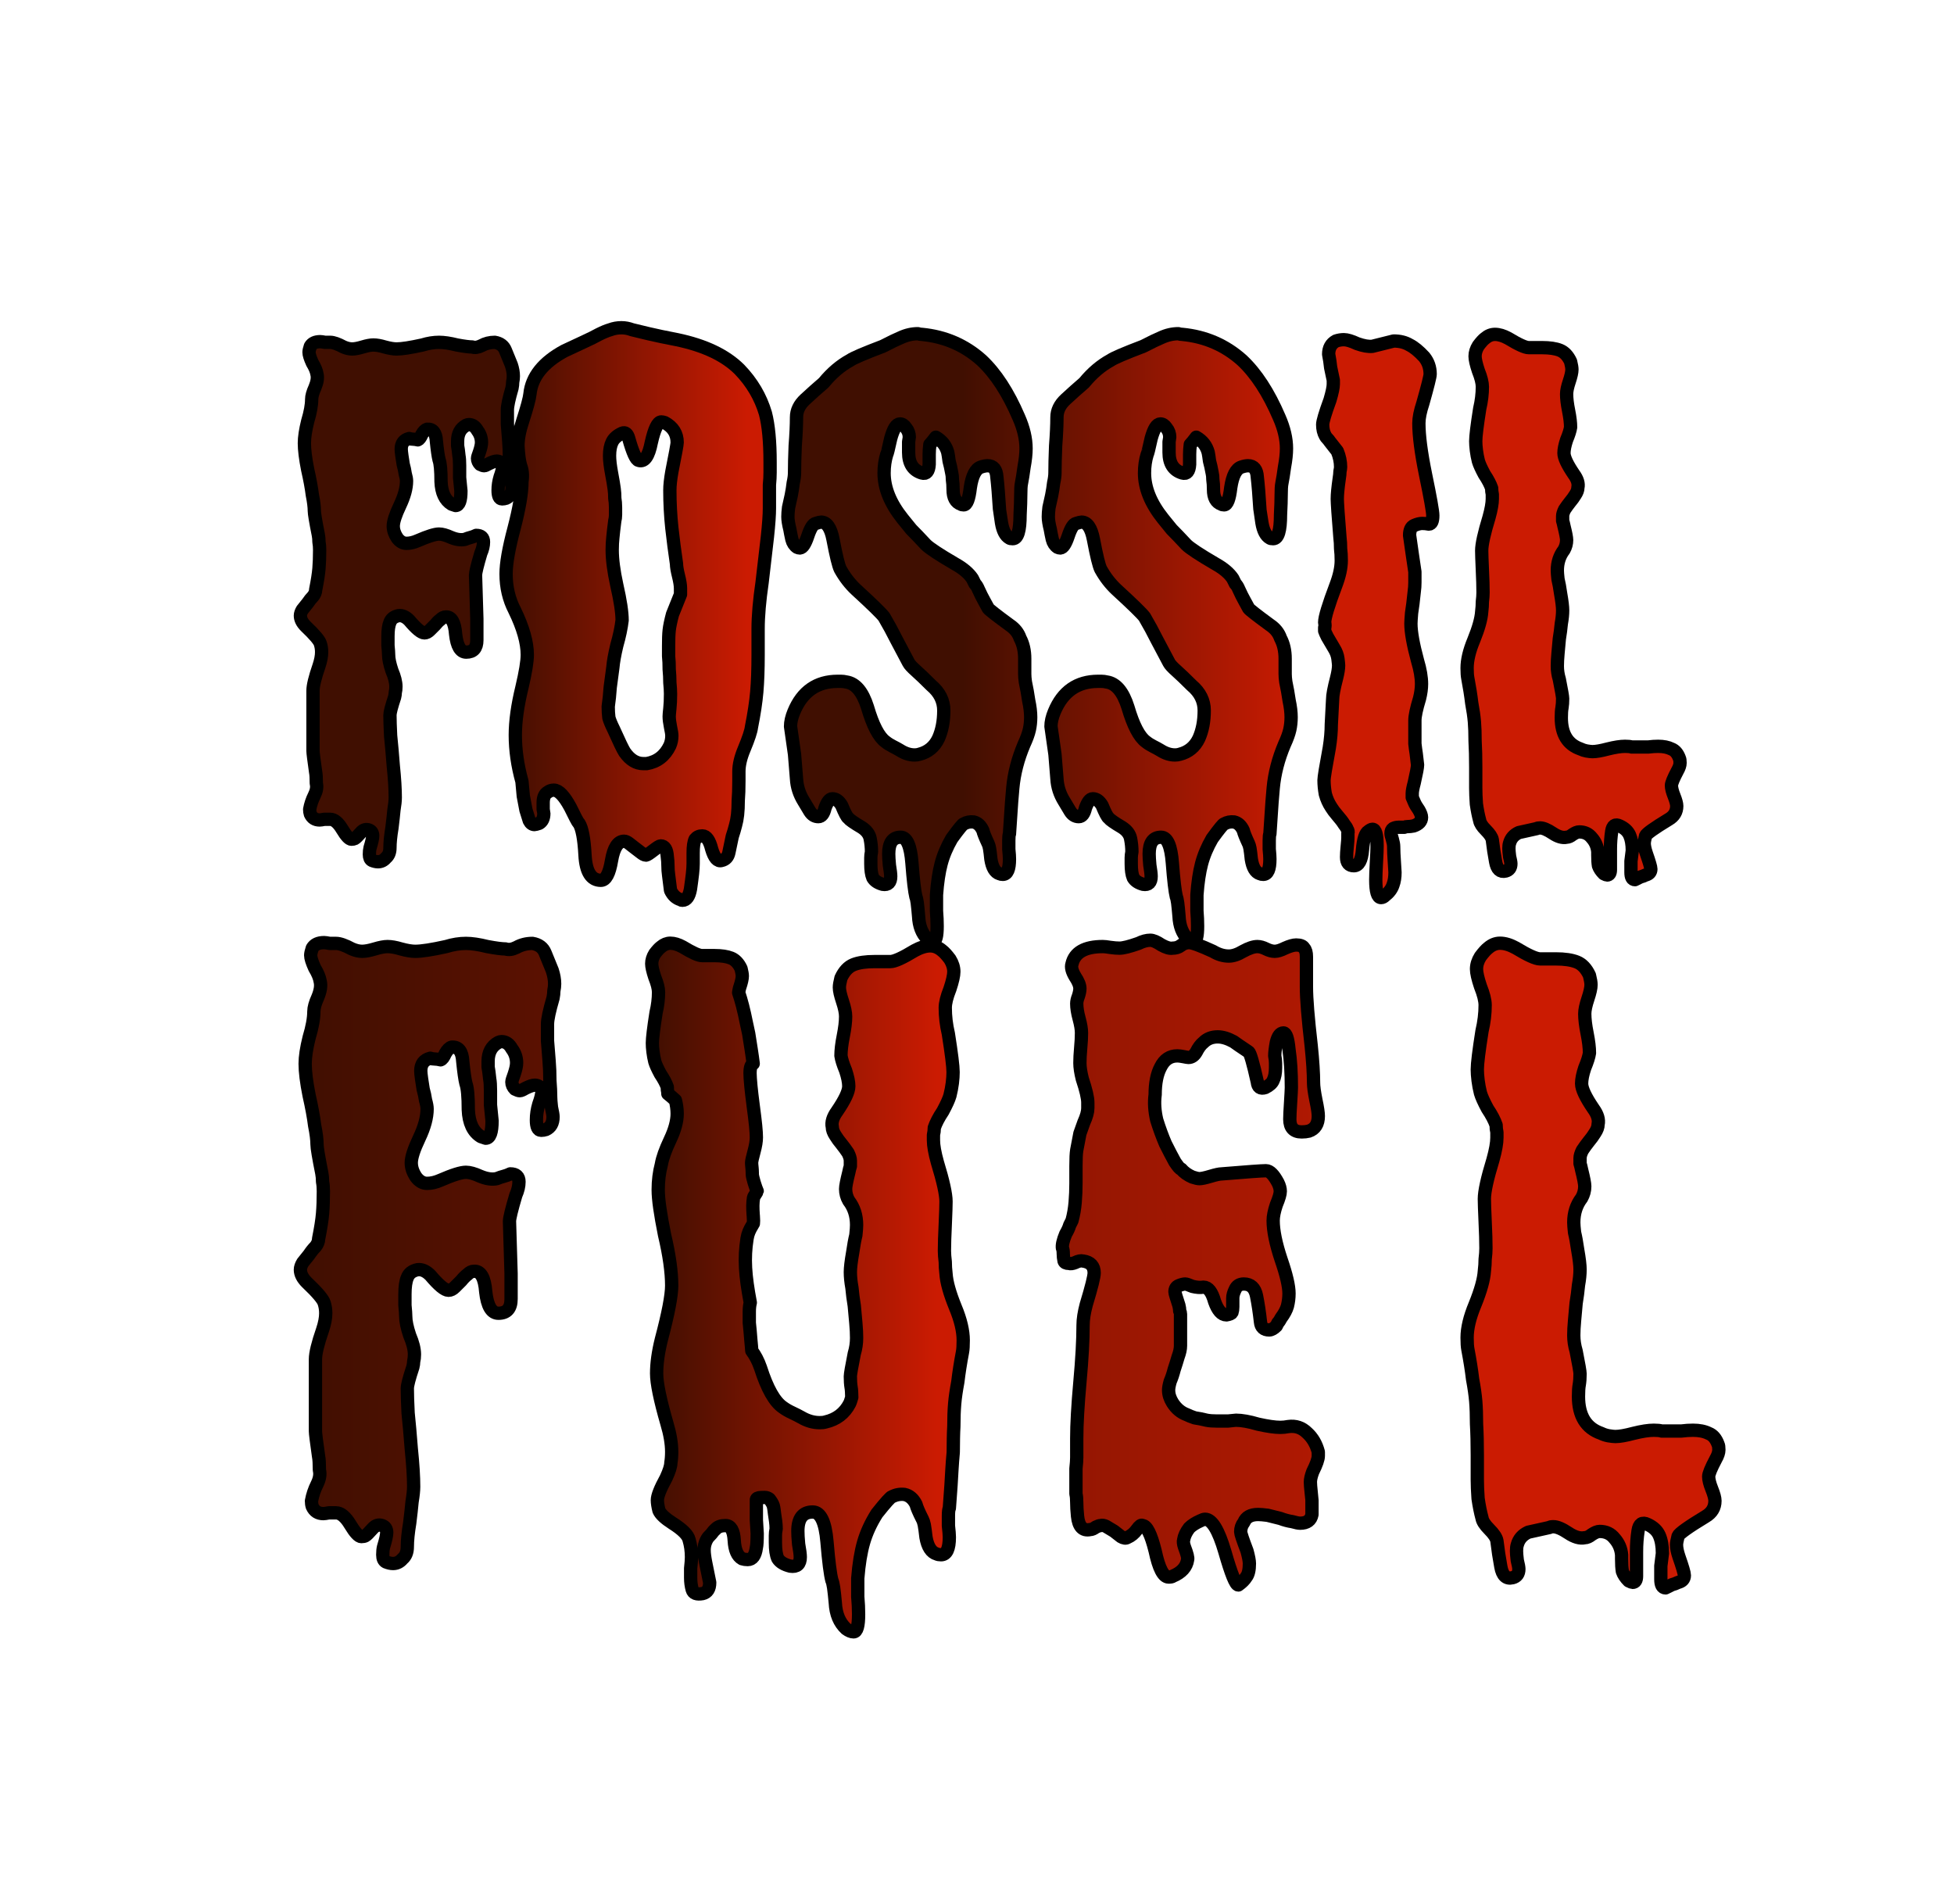
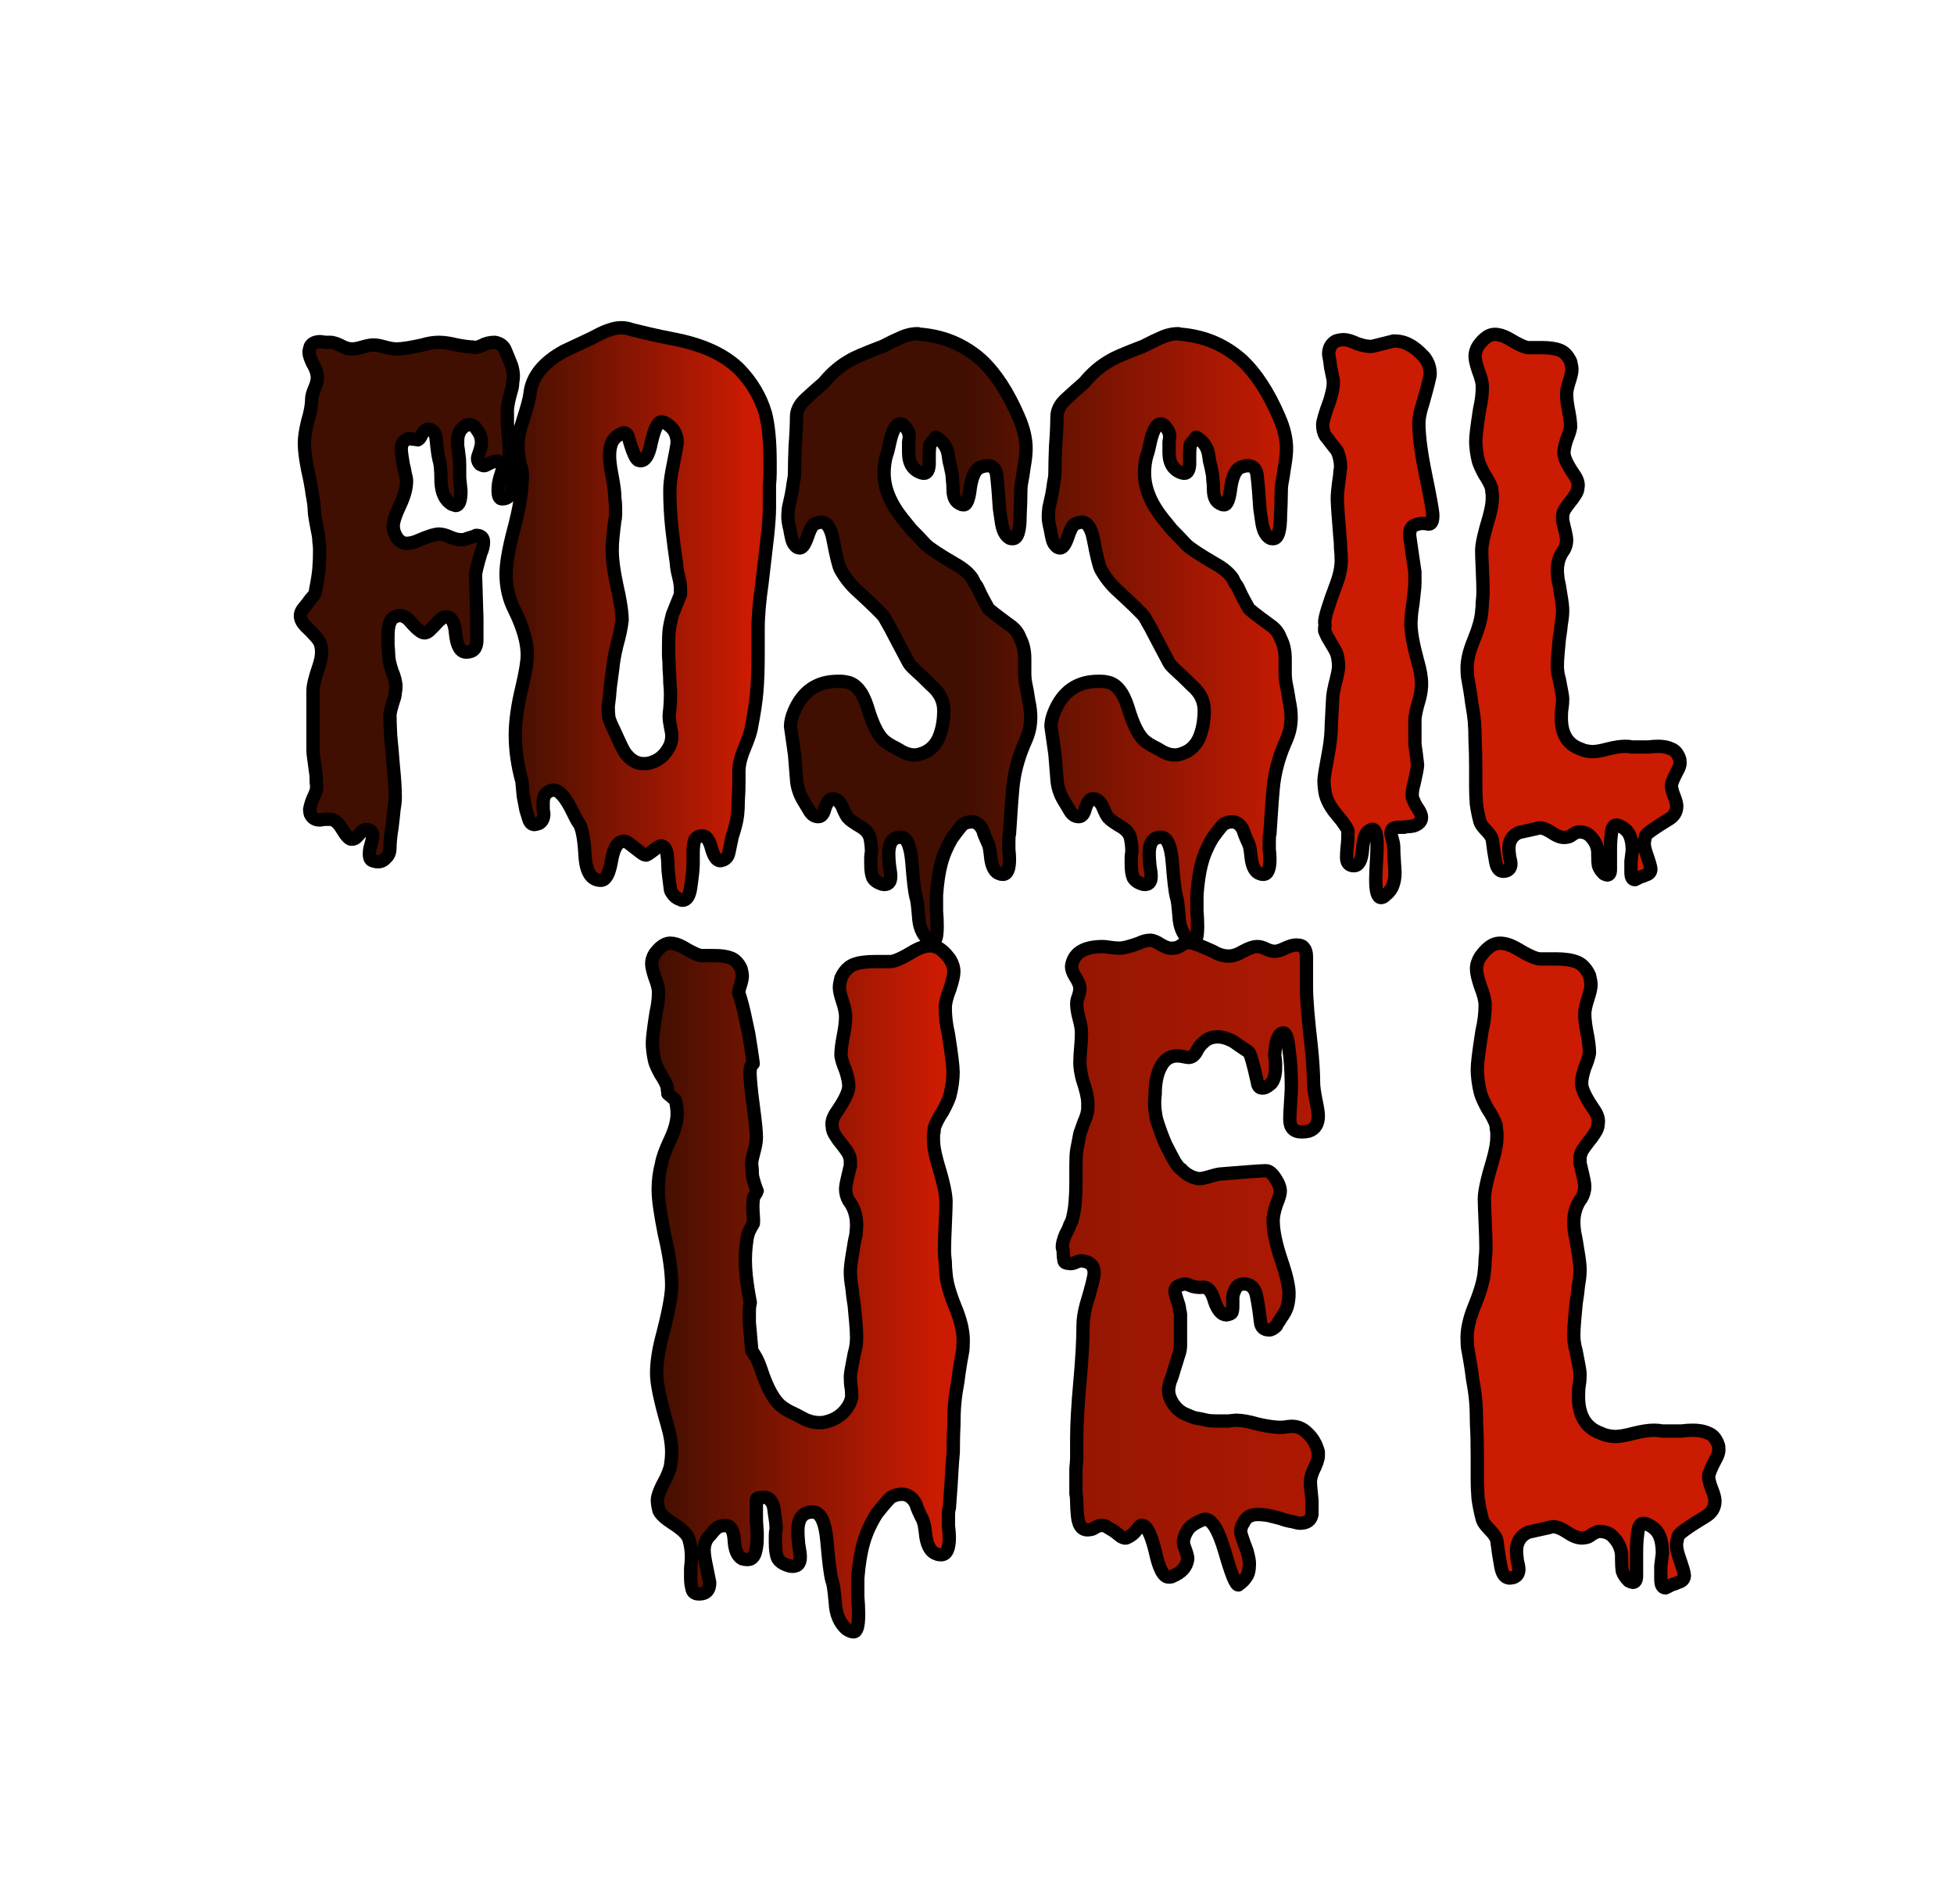
<svg xmlns="http://www.w3.org/2000/svg" height="100%" stroke-miterlimit="10" style="fill-rule:nonzero;clip-rule:evenodd;stroke-linecap:round;stroke-linejoin:round;" version="1.1" viewBox="0 0 734.094 715.314" width="100%" xml:space="preserve">
  <defs>
    <linearGradient gradientTransform="matrix(1.298 0 0 1.298 451.072 685.19)" gradientUnits="userSpaceOnUse" id="LinearGradient" x1="-68.939" x2="37.593" y1="-64.886" y2="-64.886">
      <stop offset="0" stop-color="#400f01" />
      <stop offset="0.915" stop-color="#cb1b02" />
    </linearGradient>
    <linearGradient gradientTransform="matrix(1.298 0 0 1.298 451.072 685.19)" gradientUnits="userSpaceOnUse" id="LinearGradient_2" x1="-68.939" x2="37.593" y1="-64.886" y2="-64.886">
      <stop offset="0" stop-color="#400f01" />
      <stop offset="0.915" stop-color="#cb1b02" />
    </linearGradient>
    <linearGradient gradientTransform="matrix(1.298 0 0 1.298 451.068 685.177)" gradientUnits="userSpaceOnUse" id="LinearGradient_3" x1="-68.939" x2="37.593" y1="-64.886" y2="-64.886">
      <stop offset="0" stop-color="#400f01" />
      <stop offset="0.915" stop-color="#cb1b02" />
    </linearGradient>
    <linearGradient gradientTransform="matrix(1.298 0 0 1.298 451.072 685.19)" gradientUnits="userSpaceOnUse" id="LinearGradient_4" x1="-68.939" x2="37.593" y1="-64.886" y2="-64.886">
      <stop offset="0" stop-color="#400f01" />
      <stop offset="0.915" stop-color="#cb1b02" />
    </linearGradient>
    <linearGradient gradientTransform="matrix(1.298 0 0 1.298 451.072 685.19)" gradientUnits="userSpaceOnUse" id="LinearGradient_5" x1="-68.939" x2="37.593" y1="-64.886" y2="-64.886">
      <stop offset="0" stop-color="#400f01" />
      <stop offset="0.915" stop-color="#cb1b02" />
    </linearGradient>
    <linearGradient gradientTransform="matrix(1 0 0 1 8.88178e-16 -2.66454e-15)" gradientUnits="userSpaceOnUse" id="LinearGradient_6" x1="190.125" x2="289.312" y1="230.672" y2="230.672">
      <stop offset="0" stop-color="#400f01" />
      <stop offset="0.915" stop-color="#cb1b02" />
    </linearGradient>
    <linearGradient gradientTransform="matrix(4.907 0 0 4.907 451.078 685.238)" gradientUnits="userSpaceOnUse" id="LinearGradient_7" x1="-68.939" x2="37.593" y1="-64.886" y2="-64.886">
      <stop offset="0" stop-color="#400f01" />
      <stop offset="0.915" stop-color="#cb1b02" />
    </linearGradient>
    <linearGradient gradientTransform="matrix(4.906 0 0 4.906 451.097 685.196)" gradientUnits="userSpaceOnUse" id="LinearGradient_8" x1="-68.939" x2="37.593" y1="-64.886" y2="-64.886">
      <stop offset="0" stop-color="#400f01" />
      <stop offset="0.915" stop-color="#cb1b02" />
    </linearGradient>
    <linearGradient gradientTransform="matrix(1.535 0 0 1.535 432.823 1015.89)" gradientUnits="userSpaceOnUse" id="LinearGradient_9" x1="-68.939" x2="37.593" y1="-64.886" y2="-64.886">
      <stop offset="0" stop-color="#400f01" />
      <stop offset="0.915" stop-color="#cb1b02" />
    </linearGradient>
    <linearGradient gradientTransform="matrix(1 0 0 1 -1 -2.66454e-15)" gradientUnits="userSpaceOnUse" id="LinearGradient_10" x1="245.844" x2="362.875" y1="483.703" y2="483.703">
      <stop offset="0" stop-color="#400f01" />
      <stop offset="0.915" stop-color="#cb1b02" />
    </linearGradient>
  </defs>
  <g id="layer1">
    <path d="M344.85 125.366C342.69 125.366 340.53 125.865 338.37 126.862C337.705 127.194 336.792 127.611 335.629 128.109L331.641 130.102C324.663 132.76 320.592 134.504 319.429 135.335C315.774 137.329 312.451 140.155 309.46 143.81C307.134 145.804 304.807 147.879 302.481 150.039C300.321 152.033 299.241 154.278 299.241 156.77C299.241 159.595 299.076 163.167 298.744 167.487C298.578 171.641 298.493 175.046 298.493 177.704C298.493 178.701 298.328 179.948 297.996 181.444C297.83 182.939 297.58 184.515 297.248 186.177L296.252 190.664C296.085 191.994 296.001 193.156 296.001 194.153C296.001 195.316 296.25 196.895 296.749 198.889C296.915 199.886 297.164 201.133 297.496 202.628C297.829 203.957 298.495 204.953 299.492 205.617C299.824 205.783 300.156 205.866 300.488 205.866C301.485 205.866 302.483 204.372 303.48 201.381C304.477 198.39 305.472 196.811 306.469 196.645C307.466 196.313 308.132 196.148 308.464 196.148C310.624 196.148 312.118 198.308 312.949 202.628C314.112 208.776 315.025 212.512 315.689 213.842C317.351 216.832 319.347 219.409 321.673 221.569C327.654 227.052 331.144 230.457 332.141 231.786C333.802 234.611 335.379 237.519 336.874 240.51L341.362 248.983C341.694 249.648 342.607 250.645 344.102 251.975C345.598 253.304 347.508 255.13 349.834 257.456C352.991 260.114 354.57 263.272 354.57 266.928C354.57 270.915 353.904 274.405 352.575 277.396C351.08 280.553 348.673 282.546 345.349 283.376C344.851 283.543 344.267 283.625 343.603 283.625C341.775 283.625 339.949 283.044 338.121 281.881C337.291 281.382 336.375 280.883 335.378 280.385C334.381 279.886 333.468 279.305 332.638 278.64C330.145 276.813 327.903 272.492 325.909 265.68C324.081 259.865 321.422 256.709 317.933 256.211C317.269 256.045 316.605 255.963 315.94 255.963L314.693 255.963C306.884 255.963 301.401 259.784 298.244 267.427C297.414 269.421 297 271.247 297 272.908L298.493 283.376C298.659 285.37 298.908 288.443 299.241 292.597C299.407 295.588 300.322 298.414 301.984 301.072L304.225 304.809C305.056 306.139 306.136 306.805 307.465 306.805C308.628 306.805 309.459 305.725 309.957 303.565C310.788 301.239 311.703 300.074 312.7 300.074C314.03 300.074 315.192 300.904 316.189 302.566C317.352 305.39 318.183 306.969 318.681 307.302C319.18 307.966 320.841 309.129 323.665 310.79C325.493 311.953 326.573 313.368 326.905 315.029C327.238 316.691 327.405 318.352 327.405 320.013C327.239 320.844 327.154 321.59 327.154 322.255L327.154 324.498C327.154 326.824 327.403 328.571 327.902 329.734C328.566 330.897 329.814 331.727 331.641 332.226C333.635 332.558 334.633 331.56 334.633 329.234C334.633 328.403 334.466 326.992 334.133 324.998C333.967 323.17 333.885 321.758 333.885 320.761C333.885 316.608 335.379 314.53 338.37 314.53C340.696 314.53 342.108 317.77 342.606 324.25C343.105 330.73 343.604 334.965 344.102 336.959C344.268 337.291 344.435 338.04 344.602 339.203C344.768 340.532 344.932 342.193 345.099 344.187C345.265 347.842 346.345 350.669 348.339 352.663C349.169 353.327 349.918 353.659 350.582 353.659C351.579 353.659 352.078 351.748 352.078 347.927C352.078 346.099 351.996 344.188 351.83 342.194L351.83 336.211C352.162 331.559 352.743 327.655 353.574 324.498C354.405 321.341 355.734 318.186 357.562 315.029C360.22 311.374 361.714 309.545 362.047 309.545C363.21 308.881 364.457 308.631 365.786 308.797C367.282 309.13 368.444 310.21 369.275 312.037C369.441 312.868 370.104 314.53 371.267 317.022C371.434 317.354 371.601 317.935 371.767 318.766C371.933 319.763 372.098 321.093 372.264 322.754C372.762 325.911 373.842 327.739 375.504 328.238C375.836 328.404 376.253 328.486 376.751 328.486C378.413 328.486 379.243 326.576 379.243 322.754C379.243 321.923 379.161 320.676 378.995 319.015L378.995 315.777C378.995 314.448 379.077 313.615 379.243 313.282C379.41 311.122 379.577 308.63 379.743 305.806C379.909 302.981 380.156 299.743 380.488 296.088C380.987 290.605 382.401 285.12 384.727 279.637C385.724 277.477 386.388 275.651 386.72 274.156C387.052 272.66 387.219 271.081 387.219 269.42C387.219 267.592 386.97 265.514 386.471 263.188C386.139 260.862 385.723 258.537 385.224 256.211C385.058 255.048 384.976 254.05 384.976 253.219L384.976 250.479L384.976 247.487C384.976 244.496 384.394 241.922 383.231 239.762C382.567 237.768 381.237 236.107 379.243 234.778C374.259 231.123 371.6 229.045 371.267 228.546C370.935 227.882 370.436 226.969 369.772 225.806C369.107 224.643 368.361 223.146 367.531 221.318C367.198 220.487 366.782 219.824 366.283 219.325L365.287 217.33C363.958 215.336 361.797 213.51 358.807 211.849C352.825 208.36 349.171 205.95 347.842 204.621C345.682 202.295 343.853 200.384 342.358 198.889C341.029 197.227 339.949 195.898 339.118 194.901C334.466 189.085 332.141 183.353 332.141 177.704C332.141 175.212 332.473 172.887 333.137 170.727C333.303 170.561 333.802 168.565 334.633 164.744C335.63 161.088 336.792 159.263 338.121 159.263C338.952 159.263 339.701 159.759 340.365 160.756C341.196 161.753 341.61 162.918 341.61 164.247C341.61 164.413 341.528 164.994 341.362 165.991L341.362 168.732L341.362 169.979C341.362 174.133 343.023 176.707 346.346 177.704C348.007 178.203 348.92 177.122 349.086 174.464L349.086 170.727C349.086 169.564 349.169 168.317 349.335 166.988C349.833 166.489 350.582 165.576 351.579 164.247C353.905 165.576 355.401 167.487 356.066 169.979C356.232 170.81 356.397 171.89 356.563 173.219C356.895 174.382 357.23 175.876 357.562 177.704C357.728 178.369 357.81 179.199 357.81 180.196C357.976 181.193 358.059 182.44 358.059 183.936C358.059 186.926 359.057 188.752 361.05 189.417C361.217 189.583 361.548 189.668 362.047 189.668C363.21 189.668 364.04 187.508 364.539 183.188C365.204 178.702 366.533 176.125 368.527 175.46C369.524 175.128 370.354 174.963 371.019 174.963C373.179 174.963 374.341 176.375 374.508 179.2C374.84 182.024 375.172 186.095 375.504 191.412C375.504 191.578 375.753 193.24 376.252 196.397C376.75 199.387 377.748 201.298 379.243 202.129C379.41 202.295 379.824 202.377 380.488 202.377C382.316 202.377 383.231 199.386 383.231 193.405C383.398 190.248 383.48 187.756 383.48 185.928C383.48 183.935 383.562 182.523 383.728 181.692C384.061 180.031 384.395 177.953 384.727 175.46C385.226 172.802 385.475 170.477 385.475 168.483C385.475 164.828 384.56 160.924 382.732 156.77C378.744 147.466 374.092 140.319 368.775 135.335C362.462 129.686 354.986 126.448 346.346 125.617C345.847 125.617 345.348 125.532 344.85 125.366Z" fill="url(#LinearGradient)" fill-rule="nonzero" opacity="1" stroke="#000000" stroke-linecap="butt" stroke-linejoin="round" stroke-width="5" />
    <path d="M442.691 125.366C440.531 125.366 438.371 125.865 436.211 126.862C435.546 127.194 434.633 127.611 433.47 128.109L429.482 130.102C422.504 132.76 418.433 134.504 417.27 135.335C413.615 137.329 410.292 140.155 407.301 143.81C404.975 145.804 402.648 147.879 400.322 150.039C398.162 152.033 397.082 154.278 397.082 156.77C397.082 159.595 396.917 163.167 396.585 167.487C396.418 171.641 396.334 175.046 396.334 177.704C396.334 178.701 396.169 179.948 395.837 181.444C395.671 182.939 395.421 184.515 395.089 186.177L394.092 190.664C393.926 191.994 393.841 193.156 393.841 194.153C393.841 195.316 394.091 196.895 394.589 198.889C394.756 199.886 395.005 201.133 395.337 202.628C395.67 203.957 396.336 204.953 397.333 205.617C397.665 205.783 397.997 205.866 398.329 205.866C399.326 205.866 400.324 204.372 401.32 201.381C402.317 198.39 403.313 196.811 404.31 196.645C405.306 196.313 405.973 196.148 406.305 196.148C408.465 196.148 409.959 198.308 410.79 202.628C411.953 208.776 412.866 212.512 413.53 213.842C415.192 216.832 417.187 219.409 419.514 221.569C425.495 227.052 428.985 230.457 429.982 231.786C431.643 234.611 433.22 237.519 434.715 240.51L439.202 248.983C439.535 249.648 440.448 250.645 441.943 251.975C443.438 253.304 445.349 255.13 447.675 257.456C450.832 260.114 452.411 263.272 452.411 266.928C452.411 270.915 451.745 274.405 450.416 277.396C448.92 280.553 446.513 282.546 443.19 283.376C442.692 283.543 442.108 283.625 441.444 283.625C439.616 283.625 437.79 283.044 435.962 281.881C435.132 281.382 434.216 280.883 433.219 280.385C432.222 279.886 431.309 279.305 430.479 278.64C427.986 276.813 425.744 272.492 423.75 265.68C421.922 259.865 419.263 256.709 415.774 256.211C415.109 256.045 414.446 255.963 413.781 255.963L412.534 255.963C404.725 255.963 399.242 259.784 396.085 267.427C395.254 269.421 394.84 271.247 394.84 272.908L396.334 283.376C396.5 285.37 396.749 288.443 397.082 292.597C397.248 295.588 398.163 298.414 399.825 301.072L402.066 304.809C402.897 306.139 403.977 306.805 405.306 306.805C406.469 306.805 407.3 305.725 407.798 303.565C408.629 301.239 409.544 300.074 410.541 300.074C411.87 300.074 413.033 300.904 414.03 302.566C415.193 305.39 416.023 306.969 416.522 307.302C417.02 307.966 418.682 309.129 421.506 310.79C423.334 311.953 424.414 313.368 424.746 315.029C425.079 316.691 425.246 318.352 425.246 320.013C425.08 320.844 424.995 321.59 424.995 322.255L424.995 324.498C424.995 326.824 425.244 328.571 425.743 329.734C426.407 330.897 427.655 331.727 429.482 332.226C431.476 332.558 432.474 331.56 432.474 329.234C432.474 328.403 432.307 326.992 431.974 324.998C431.808 323.17 431.726 321.758 431.726 320.761C431.726 316.608 433.22 314.53 436.211 314.53C438.537 314.53 439.949 317.77 440.447 324.25C440.946 330.73 441.445 334.965 441.943 336.959C442.109 337.291 442.276 338.04 442.442 339.203C442.609 340.532 442.773 342.193 442.939 344.187C443.106 347.842 444.186 350.669 446.179 352.663C447.01 353.327 447.759 353.659 448.423 353.659C449.42 353.659 449.919 351.748 449.919 347.927C449.919 346.099 449.837 344.188 449.67 342.194L449.67 336.211C450.003 331.559 450.584 327.655 451.415 324.498C452.245 321.341 453.575 318.186 455.403 315.029C458.061 311.374 459.555 309.545 459.888 309.545C461.051 308.881 462.298 308.631 463.627 308.797C465.122 309.13 466.285 310.21 467.116 312.037C467.282 312.868 467.945 314.53 469.108 317.022C469.274 317.354 469.442 317.935 469.608 318.766C469.774 319.763 469.939 321.093 470.105 322.754C470.603 325.911 471.683 327.739 473.345 328.238C473.677 328.404 474.094 328.486 474.592 328.486C476.254 328.486 477.084 326.576 477.084 322.754C477.084 321.923 477.002 320.676 476.836 319.015L476.836 315.777C476.836 314.448 476.918 313.615 477.084 313.282C477.25 311.122 477.418 308.63 477.584 305.806C477.75 302.981 477.997 299.743 478.329 296.088C478.828 290.605 480.242 285.12 482.568 279.637C483.565 277.477 484.228 275.651 484.561 274.156C484.893 272.66 485.06 271.081 485.06 269.42C485.06 267.592 484.811 265.514 484.312 263.188C483.98 260.862 483.563 258.537 483.065 256.211C482.899 255.048 482.817 254.05 482.817 253.219L482.817 250.479L482.817 247.487C482.817 244.496 482.235 241.922 481.072 239.762C480.408 237.768 479.078 236.107 477.084 234.778C472.1 231.123 469.441 229.045 469.108 228.546C468.776 227.882 468.277 226.969 467.613 225.806C466.948 224.643 466.202 223.146 465.371 221.318C465.039 220.487 464.622 219.824 464.124 219.325L463.128 217.33C461.798 215.336 459.638 213.51 456.648 211.849C450.666 208.36 447.012 205.95 445.683 204.621C443.523 202.295 441.694 200.384 440.199 198.889C438.87 197.227 437.789 195.898 436.959 194.901C432.306 189.085 429.982 183.353 429.982 177.704C429.982 175.212 430.313 172.887 430.978 170.727C431.144 170.561 431.643 168.565 432.474 164.744C433.471 161.088 434.633 159.263 435.962 159.263C436.793 159.263 437.541 159.759 438.206 160.756C439.037 161.753 439.451 162.918 439.451 164.247C439.451 164.413 439.369 164.994 439.202 165.991L439.202 168.732L439.202 169.979C439.202 174.133 440.864 176.707 444.187 177.704C445.848 178.203 446.761 177.122 446.927 174.464L446.927 170.727C446.927 169.564 447.01 168.317 447.176 166.988C447.674 166.489 448.423 165.576 449.419 164.247C451.746 165.576 453.242 167.487 453.907 169.979C454.073 170.81 454.238 171.89 454.404 173.219C454.736 174.382 455.07 175.876 455.403 177.704C455.569 178.369 455.651 179.199 455.651 180.196C455.817 181.193 455.9 182.44 455.9 183.936C455.9 186.926 456.897 188.752 458.891 189.417C459.057 189.583 459.389 189.668 459.888 189.668C461.051 189.668 461.881 187.508 462.38 183.188C463.044 178.702 464.374 176.125 466.368 175.46C467.365 175.128 468.195 174.963 468.86 174.963C471.02 174.963 472.182 176.375 472.348 179.2C472.681 182.024 473.012 186.095 473.345 191.412C473.345 191.578 473.594 193.24 474.093 196.397C474.591 199.387 475.589 201.298 477.084 202.129C477.25 202.295 477.664 202.377 478.329 202.377C480.157 202.377 481.072 199.386 481.072 193.405C481.238 190.248 481.321 187.756 481.321 185.928C481.321 183.935 481.403 182.523 481.569 181.692C481.901 180.031 482.236 177.953 482.568 175.46C483.067 172.802 483.316 170.477 483.316 168.483C483.316 164.828 482.4 160.924 480.573 156.77C476.585 147.466 471.933 140.319 466.616 135.335C460.302 129.686 452.827 126.448 444.187 125.617C443.688 125.617 443.189 125.532 442.691 125.366Z" fill="url(#LinearGradient_2)" fill-rule="nonzero" opacity="1" stroke="#000000" stroke-linecap="butt" stroke-linejoin="round" stroke-width="5" />
    <path d="M561.643 125.617C560.314 125.617 559.067 126.113 557.904 127.11C557.239 127.609 556.408 128.524 555.411 129.853C554.581 131.183 554.167 132.512 554.167 133.841C554.167 135.004 554.581 136.83 555.411 139.322C556.408 141.815 556.907 143.81 556.907 145.305C556.907 147.964 556.576 150.705 555.911 153.53C554.914 159.843 554.415 163.914 554.415 165.742C554.415 166.739 554.497 167.901 554.663 169.23C554.83 170.559 555.079 171.889 555.411 173.218C555.744 174.381 556.492 176.042 557.655 178.202C558.984 180.196 559.897 181.94 560.396 183.435C560.396 184.266 560.478 185.014 560.644 185.679L560.644 187.423C560.644 189.084 560.23 191.409 559.4 194.4C557.572 200.381 556.659 204.537 556.659 206.863C556.659 208.026 556.741 210.435 556.907 214.091C557.073 217.58 557.156 220.403 557.156 222.563C557.156 223.56 557.073 224.723 556.907 226.052C556.907 227.215 556.825 228.462 556.659 229.791C556.493 232.449 555.495 236.021 553.667 240.507C552.005 244.495 551.175 247.982 551.175 250.973C551.175 252.634 551.257 253.881 551.423 254.712C552.088 258.201 552.587 261.359 552.919 264.184C553.418 266.842 553.749 269.167 553.916 271.161C554.082 273.154 554.167 275.564 554.167 278.388C554.333 281.213 554.415 284.535 554.415 288.357L554.415 296.084C554.415 297.746 554.497 299.739 554.663 302.065C554.996 304.391 555.412 306.466 555.911 308.294C556.077 309.291 556.823 310.455 558.152 311.785C559.648 313.28 560.478 314.525 560.644 315.522C560.977 318.346 561.393 321.087 561.892 323.746C562.39 326.57 563.638 327.735 565.631 327.237C566.961 326.904 567.624 325.989 567.624 324.494C567.624 323.995 567.457 323.082 567.125 321.753C566.959 320.424 566.876 319.426 566.876 318.762C566.876 317.931 566.959 317.267 567.125 316.769C567.623 314.941 568.788 313.612 570.616 312.781L577.345 311.285C577.511 311.119 577.925 311.037 578.59 311.037C579.753 311.037 581.332 311.7 583.326 313.029C585.32 314.359 587.066 314.858 588.561 314.525C589.226 314.525 589.972 314.193 590.803 313.529C591.8 312.864 592.63 312.533 593.295 312.533C595.289 312.533 596.868 313.278 598.031 314.774C599.36 316.269 600.109 318.015 600.275 320.009L600.275 321.254C600.275 322.915 600.357 324.245 600.523 325.242C600.856 326.238 601.522 327.236 602.519 328.233C603.183 328.565 603.597 328.73 603.764 328.73C604.594 328.73 605.011 328.066 605.011 326.737L605.011 323.249L605.011 319.01C605.011 316.684 605.176 314.441 605.508 312.282C605.84 310.122 606.838 309.458 608.5 310.289C610.327 311.12 611.572 312.282 612.237 313.777C612.901 315.273 613.236 317.183 613.236 319.509L612.736 323.497L612.736 327.734C612.736 329.561 613.235 330.474 614.232 330.474L616.225 329.478C616.889 329.312 617.556 329.062 618.22 328.73C619.549 328.398 620.213 327.652 620.213 326.489C620.213 325.824 619.632 323.829 618.469 320.506C617.97 319.01 617.721 317.766 617.721 316.769C617.721 316.27 617.888 315.355 618.22 314.026C618.553 313.195 621.459 311.12 626.942 307.797C628.936 306.634 629.934 304.972 629.934 302.813C629.934 301.982 629.602 300.735 628.937 299.073C628.273 297.412 627.941 296.082 627.941 295.085C627.941 294.255 628.687 292.429 630.182 289.604C630.847 288.441 631.178 287.443 631.178 286.613C631.178 285.782 631.096 285.201 630.93 284.868C630.265 283.041 629.27 281.878 627.941 281.38C626.612 280.715 624.948 280.381 622.954 280.381C621.791 280.381 620.546 280.466 619.217 280.632L615.228 280.632L612.985 280.632C612.486 280.466 611.655 280.381 610.492 280.381C608.831 280.381 606.67 280.715 604.012 281.38C601.52 282.045 599.609 282.376 598.279 282.376C597.781 282.376 597.035 282.291 596.038 282.125C595.207 281.959 594.459 281.712 593.794 281.38C588.976 279.719 586.566 275.812 586.566 269.665C586.566 268.003 586.648 266.759 586.815 265.928C586.981 264.931 587.066 263.766 587.066 262.437C587.066 261.772 586.649 259.365 585.818 255.212C585.32 253.55 585.07 251.889 585.07 250.227C585.07 248.898 585.155 247.319 585.321 245.492L585.818 240.008C586.15 238.014 586.4 236.104 586.566 234.276C586.898 232.448 587.066 230.787 587.066 229.292C587.066 227.963 586.816 225.885 586.318 223.06C585.985 220.734 585.654 218.908 585.321 217.579C585.155 216.084 585.07 215.004 585.07 214.339C585.07 211.348 585.901 208.772 587.562 206.612C588.227 205.449 588.561 204.204 588.561 202.875C588.561 202.044 588.227 200.298 587.562 197.64C587.396 196.809 587.232 196.145 587.066 195.647L587.066 193.903C587.066 193.238 587.315 192.408 587.813 191.411C588.478 190.414 589.142 189.498 589.806 188.668C590.637 187.671 591.301 186.758 591.799 185.927C592.464 184.93 592.798 184.017 592.798 183.186C593.13 181.691 592.631 180.03 591.302 178.202C588.81 174.547 587.562 171.888 587.562 170.227C587.562 168.897 587.897 167.236 588.561 165.242C589.392 163.249 589.889 161.67 590.055 160.507C590.055 158.845 589.805 156.77 589.307 154.278C588.808 151.785 588.561 149.708 588.561 148.046C588.561 146.883 588.893 145.304 589.558 143.31C590.222 141.317 590.554 139.822 590.554 138.825C590.554 138.161 590.387 137.163 590.055 135.834C589.058 133.674 587.728 132.262 586.067 131.598C584.405 130.933 582.162 130.601 579.338 130.601L574.353 130.601C573.024 130.601 570.45 129.436 566.628 127.11C564.8 126.113 563.139 125.617 561.643 125.617Z" fill="url(#LinearGradient_3)" fill-rule="nonzero" opacity="1" stroke="#000000" stroke-linecap="butt" stroke-linejoin="round" stroke-width="5" />
-     <path d="M504.894 127.61C503.897 127.61 502.899 127.777 501.902 128.109C500.074 129.106 499.161 130.767 499.161 133.094C499.494 134.755 499.741 136.416 499.907 138.078C500.239 139.573 500.573 141.152 500.906 142.814L500.906 144.307C500.906 145.47 500.489 147.466 499.658 150.29C497.831 155.275 496.918 158.348 496.918 159.511C496.918 161.173 497.249 162.584 497.914 163.747C498.08 164.08 498.33 164.412 498.662 164.744C498.994 165.076 499.326 165.493 499.658 165.991C500.987 167.653 501.903 168.815 502.401 169.48C503.232 171.473 503.646 173.467 503.646 175.46C503.646 175.793 503.564 176.376 503.398 177.207C503.398 177.872 503.313 178.702 503.147 179.699C502.648 183.188 502.401 185.763 502.401 187.424C502.401 188.089 502.484 189.668 502.65 192.16C502.816 194.486 503.065 197.727 503.398 201.88C503.564 203.21 503.646 204.621 503.646 206.117C503.812 207.446 503.895 208.94 503.895 210.602C503.895 213.26 503.231 216.333 501.902 219.822C499.077 227.299 497.666 231.954 497.666 233.782C497.832 234.778 497.832 235.442 497.666 235.774L497.666 237.019C497.832 237.518 498.163 238.266 498.662 239.263C499.16 240.094 499.991 241.505 501.154 243.499C501.985 244.828 502.484 246.158 502.65 247.487C502.816 248.816 502.898 249.647 502.898 249.979C502.898 251.142 502.649 252.721 502.15 254.715C501.154 258.537 500.655 261.196 500.655 262.691L500.158 272.16C500.158 274.819 499.908 277.727 499.41 280.884C498.081 288.029 497.415 292.1 497.415 293.097C497.415 294.758 497.582 296.502 497.914 298.329C498.412 300.157 499.161 301.818 500.158 303.314C500.656 304.144 501.405 305.142 502.401 306.305C503.564 307.634 504.395 308.715 504.894 309.545C505.558 310.376 505.972 311.04 506.138 311.538C506.471 312.036 506.553 312.535 506.387 313.034L506.387 314.778C506.387 315.277 506.305 316.357 506.138 318.018C505.972 319.68 505.89 321.009 505.89 322.006C505.89 324.166 506.803 325.246 508.631 325.246C510.458 325.246 511.538 323.253 511.871 319.266C512.203 315.278 512.951 312.951 514.114 312.286C514.779 311.787 515.278 311.538 515.61 311.538C516.773 311.538 517.354 313.616 517.354 317.77C517.354 319.099 517.27 321.177 517.103 324.001C516.937 326.992 516.855 329.15 516.855 330.479C516.855 334.965 517.521 337.21 518.85 337.21C519.349 337.21 519.845 336.961 520.343 336.462C521.839 335.299 522.837 333.97 523.335 332.474C523.834 331.145 524.083 329.566 524.083 327.738C524.083 327.572 524.001 326.243 523.835 323.75C523.668 321.424 523.584 319.514 523.584 318.018C523.584 317.354 523.419 316.441 523.087 315.278C522.754 314.281 522.587 313.532 522.587 313.034C522.587 312.203 522.837 311.622 523.335 311.29C524 310.957 524.663 310.79 525.328 310.79L527.571 310.79C527.904 310.624 528.32 310.542 528.819 310.542C529.483 310.542 530.229 310.459 531.06 310.293C533.054 309.629 534.052 308.549 534.052 307.053C534.052 306.389 533.72 305.476 533.055 304.313C532.225 303.149 531.643 302.152 531.311 301.321C530.979 300.49 530.729 299.909 530.563 299.577L530.563 298.081C530.563 297.25 530.813 295.921 531.311 294.093C532.142 290.438 532.556 288.195 532.556 287.364L532.059 283.128C531.893 282.131 531.726 280.884 531.559 279.388L531.559 275.651L531.559 270.667C531.559 269.006 532.141 266.262 533.304 262.44C533.802 260.446 534.052 258.62 534.052 256.959C534.052 254.467 533.553 251.558 532.556 248.235C530.894 242.087 530.064 237.435 530.064 234.278C530.064 233.614 530.149 232.284 530.315 230.29C530.647 228.297 530.979 225.64 531.311 222.317C531.477 221.154 531.559 219.989 531.559 218.826L531.559 214.838C531.227 212.512 530.895 210.269 530.563 208.109L529.567 201.132C529.567 199.139 530.148 197.891 531.311 197.393C532.474 196.894 533.469 196.645 534.3 196.645C535.131 196.645 535.961 196.73 536.792 196.896C537.789 196.896 538.288 195.816 538.288 193.656C538.288 192.161 537.375 187.01 535.547 178.204C533.886 170.062 533.055 163.664 533.055 159.012C533.055 157.018 533.554 154.526 534.551 151.535C536.379 145.055 537.292 141.401 537.292 140.57C537.292 138.078 536.543 135.918 535.048 134.09C533.054 131.93 531.228 130.433 529.567 129.603C527.905 128.606 525.91 128.109 523.584 128.109L519.596 129.106L515.61 130.102C514.115 130.268 512.204 129.936 509.878 129.106C507.718 128.109 506.057 127.61 504.894 127.61Z" fill="url(#LinearGradient_4)" fill-rule="nonzero" opacity="1" stroke="#000000" stroke-linecap="butt" stroke-linejoin="round" stroke-width="5" />
+     <path d="M504.894 127.61C503.897 127.61 502.899 127.777 501.902 128.109C500.074 129.106 499.161 130.767 499.161 133.094C499.494 134.755 499.741 136.416 499.907 138.078C500.239 139.573 500.573 141.152 500.906 142.814L500.906 144.307C500.906 145.47 500.489 147.466 499.658 150.29C497.831 155.275 496.918 158.348 496.918 159.511C496.918 161.173 497.249 162.584 497.914 163.747C498.994 165.076 499.326 165.493 499.658 165.991C500.987 167.653 501.903 168.815 502.401 169.48C503.232 171.473 503.646 173.467 503.646 175.46C503.646 175.793 503.564 176.376 503.398 177.207C503.398 177.872 503.313 178.702 503.147 179.699C502.648 183.188 502.401 185.763 502.401 187.424C502.401 188.089 502.484 189.668 502.65 192.16C502.816 194.486 503.065 197.727 503.398 201.88C503.564 203.21 503.646 204.621 503.646 206.117C503.812 207.446 503.895 208.94 503.895 210.602C503.895 213.26 503.231 216.333 501.902 219.822C499.077 227.299 497.666 231.954 497.666 233.782C497.832 234.778 497.832 235.442 497.666 235.774L497.666 237.019C497.832 237.518 498.163 238.266 498.662 239.263C499.16 240.094 499.991 241.505 501.154 243.499C501.985 244.828 502.484 246.158 502.65 247.487C502.816 248.816 502.898 249.647 502.898 249.979C502.898 251.142 502.649 252.721 502.15 254.715C501.154 258.537 500.655 261.196 500.655 262.691L500.158 272.16C500.158 274.819 499.908 277.727 499.41 280.884C498.081 288.029 497.415 292.1 497.415 293.097C497.415 294.758 497.582 296.502 497.914 298.329C498.412 300.157 499.161 301.818 500.158 303.314C500.656 304.144 501.405 305.142 502.401 306.305C503.564 307.634 504.395 308.715 504.894 309.545C505.558 310.376 505.972 311.04 506.138 311.538C506.471 312.036 506.553 312.535 506.387 313.034L506.387 314.778C506.387 315.277 506.305 316.357 506.138 318.018C505.972 319.68 505.89 321.009 505.89 322.006C505.89 324.166 506.803 325.246 508.631 325.246C510.458 325.246 511.538 323.253 511.871 319.266C512.203 315.278 512.951 312.951 514.114 312.286C514.779 311.787 515.278 311.538 515.61 311.538C516.773 311.538 517.354 313.616 517.354 317.77C517.354 319.099 517.27 321.177 517.103 324.001C516.937 326.992 516.855 329.15 516.855 330.479C516.855 334.965 517.521 337.21 518.85 337.21C519.349 337.21 519.845 336.961 520.343 336.462C521.839 335.299 522.837 333.97 523.335 332.474C523.834 331.145 524.083 329.566 524.083 327.738C524.083 327.572 524.001 326.243 523.835 323.75C523.668 321.424 523.584 319.514 523.584 318.018C523.584 317.354 523.419 316.441 523.087 315.278C522.754 314.281 522.587 313.532 522.587 313.034C522.587 312.203 522.837 311.622 523.335 311.29C524 310.957 524.663 310.79 525.328 310.79L527.571 310.79C527.904 310.624 528.32 310.542 528.819 310.542C529.483 310.542 530.229 310.459 531.06 310.293C533.054 309.629 534.052 308.549 534.052 307.053C534.052 306.389 533.72 305.476 533.055 304.313C532.225 303.149 531.643 302.152 531.311 301.321C530.979 300.49 530.729 299.909 530.563 299.577L530.563 298.081C530.563 297.25 530.813 295.921 531.311 294.093C532.142 290.438 532.556 288.195 532.556 287.364L532.059 283.128C531.893 282.131 531.726 280.884 531.559 279.388L531.559 275.651L531.559 270.667C531.559 269.006 532.141 266.262 533.304 262.44C533.802 260.446 534.052 258.62 534.052 256.959C534.052 254.467 533.553 251.558 532.556 248.235C530.894 242.087 530.064 237.435 530.064 234.278C530.064 233.614 530.149 232.284 530.315 230.29C530.647 228.297 530.979 225.64 531.311 222.317C531.477 221.154 531.559 219.989 531.559 218.826L531.559 214.838C531.227 212.512 530.895 210.269 530.563 208.109L529.567 201.132C529.567 199.139 530.148 197.891 531.311 197.393C532.474 196.894 533.469 196.645 534.3 196.645C535.131 196.645 535.961 196.73 536.792 196.896C537.789 196.896 538.288 195.816 538.288 193.656C538.288 192.161 537.375 187.01 535.547 178.204C533.886 170.062 533.055 163.664 533.055 159.012C533.055 157.018 533.554 154.526 534.551 151.535C536.379 145.055 537.292 141.401 537.292 140.57C537.292 138.078 536.543 135.918 535.048 134.09C533.054 131.93 531.228 130.433 529.567 129.603C527.905 128.606 525.91 128.109 523.584 128.109L519.596 129.106L515.61 130.102C514.115 130.268 512.204 129.936 509.878 129.106C507.718 128.109 506.057 127.61 504.894 127.61Z" fill="url(#LinearGradient_4)" fill-rule="nonzero" opacity="1" stroke="#000000" stroke-linecap="butt" stroke-linejoin="round" stroke-width="5" />
    <path d="M120.332 128.358C118.505 128.358 117.257 128.939 116.593 130.102C116.26 131.099 116.096 131.847 116.096 132.346C116.096 133.176 116.51 134.506 117.341 136.334C118.338 137.995 118.919 139.407 119.085 140.57C119.417 141.899 119.17 143.561 118.34 145.554C117.509 147.382 117.092 148.876 117.092 150.039C117.092 152.199 116.593 154.941 115.596 158.264C114.766 161.587 114.352 164.328 114.352 166.488C114.352 168.98 114.766 172.305 115.596 176.459C116.427 180.115 117.008 183.27 117.341 185.928C117.839 188.421 118.089 190.414 118.089 191.909C118.089 192.906 118.587 195.897 119.584 200.881C119.75 201.712 119.833 202.628 119.833 203.625C119.999 204.455 120.084 205.451 120.084 206.614C120.084 209.272 119.999 211.599 119.833 213.593C119.667 215.587 119.253 218.246 118.588 221.569C118.588 222.4 118.256 223.231 117.592 224.061C116.927 224.726 116.261 225.557 115.596 226.554L113.604 229.046C113.105 229.876 112.856 230.622 112.856 231.287C112.856 232.616 113.519 233.946 114.848 235.275C118.172 238.432 120 240.592 120.332 241.755C120.665 242.752 120.832 243.832 120.832 244.995C120.832 246.49 120.497 248.237 119.833 250.23C118.337 254.55 117.592 257.623 117.592 259.451L117.592 282.129C117.592 282.461 117.674 283.294 117.84 284.624C118.006 285.953 118.256 287.779 118.588 290.105C118.754 290.936 118.836 292.348 118.836 294.341C119.169 295.671 118.919 297.167 118.089 298.829C117.258 300.49 116.677 302.234 116.344 304.062C116.344 304.726 116.427 305.307 116.593 305.806C117.257 307.301 118.422 308.05 120.084 308.05C120.416 308.05 120.997 307.967 121.828 307.801L124.069 307.801C125.565 307.801 127.061 309.046 128.557 311.538C130.052 314.03 131.214 315.278 132.045 315.278C132.544 315.278 132.96 315.195 133.293 315.029C133.625 314.863 134.455 314.032 135.785 312.537C136.615 311.706 137.528 311.457 138.525 311.789C139.522 312.121 140.021 312.867 140.021 314.03C140.021 314.861 139.689 316.358 139.025 318.518C138.859 319.182 138.774 320.013 138.774 321.01C138.774 322.173 139.108 322.921 139.773 323.253C140.603 323.586 141.349 323.75 142.014 323.75C143.177 323.75 144.175 323.252 145.005 322.255C146.002 321.424 146.501 320.179 146.501 318.518C146.501 316.524 146.751 314.032 147.249 311.041C147.581 308.383 147.831 306.14 147.997 304.313C148.329 302.319 148.494 300.74 148.494 299.577C148.494 296.42 148.245 292.431 147.746 287.613C147.414 283.293 147.082 279.556 146.75 276.399C146.584 273.076 146.501 270.499 146.501 268.672C146.501 267.675 147.082 265.432 148.245 261.943C148.412 261.279 148.494 260.697 148.494 260.199C148.66 259.534 148.745 258.786 148.745 257.955C148.745 256.294 148.246 254.301 147.249 251.975C146.418 249.482 146.002 247.487 146.002 245.991C146.002 245.327 145.919 244.164 145.753 242.503L145.753 239.014C145.753 236.688 146.003 234.945 146.501 233.782C147 232.452 148.08 231.619 149.741 231.287C151.071 231.121 152.4 231.704 153.729 233.034C156.388 236.191 158.298 237.767 159.462 237.767C160.126 237.767 160.79 237.435 161.454 236.771L163.449 234.778C164.114 233.947 164.778 233.281 165.442 232.783C166.107 232.118 166.77 231.786 167.435 231.786C169.595 231.62 170.842 233.78 171.174 238.266C171.673 242.753 173.002 244.995 175.162 244.995C177.821 244.995 179.15 243.501 179.15 240.51L179.15 232.534L178.651 216.085C178.651 215.088 179.317 212.347 180.646 207.861C181.311 206.366 181.643 204.954 181.643 203.625C181.643 201.963 180.727 201.132 178.899 201.132C178.235 201.465 177.571 201.714 176.907 201.88C176.242 202.046 175.494 202.296 174.663 202.628C173.168 202.961 171.424 202.711 169.43 201.88C167.602 201.05 166.106 200.633 164.943 200.633C163.447 200.633 160.791 201.464 156.969 203.125C155.474 203.79 154.06 204.122 152.73 204.122C151.401 204.122 150.239 203.458 149.242 202.129C148.245 200.633 147.746 199.137 147.746 197.641C147.746 195.98 148.577 193.406 150.238 189.916C151.9 186.427 152.73 183.354 152.73 180.696C152.73 180.031 152.566 179.116 152.233 177.953C152.067 176.789 151.818 175.627 151.486 174.464C151.319 173.301 151.152 172.221 150.986 171.224C150.82 170.061 150.738 169.23 150.738 168.732C150.738 166.572 151.735 165.242 153.729 164.744C154.228 164.91 154.724 164.995 155.223 164.995C155.721 164.995 156.305 165.077 156.969 165.243C157.468 165.077 157.964 164.411 158.463 163.248C159.127 162.085 159.793 161.421 160.458 161.255C162.618 161.089 163.78 162.586 163.946 165.743C164.113 167.404 164.28 168.816 164.446 169.979C164.612 171.142 164.777 172.055 164.943 172.72C165.441 174.049 165.691 176.79 165.691 180.944C165.857 185.098 167.186 187.922 169.679 189.417L171.174 189.916C172.504 189.916 173.167 188.088 173.167 184.433L172.67 179.448L172.67 174.963C172.67 173.302 172.585 172.055 172.419 171.224C172.253 169.562 172.088 168.318 171.922 167.487L171.922 165.743C171.922 162.918 173.002 160.923 175.162 159.759C175.495 159.593 175.826 159.511 176.159 159.511C177.488 159.511 178.568 160.259 179.399 161.755C180.396 163.084 180.895 164.578 180.895 166.24C180.895 167.07 180.645 168.233 180.147 169.728C179.648 171.057 179.399 171.888 179.399 172.22C179.399 173.051 179.731 173.799 180.395 174.464C181.06 174.796 181.559 174.963 181.891 174.963C182.223 174.963 182.804 174.714 183.635 174.216C184.964 173.551 185.962 173.219 186.627 173.219C187.125 173.219 187.624 173.384 188.123 173.716C188.621 173.882 188.871 174.299 188.871 174.963C188.871 175.96 188.536 177.372 187.872 179.2C187.373 180.861 187.124 182.523 187.124 184.184C187.124 186.344 187.623 187.424 188.62 187.424C189.118 187.424 189.617 187.342 190.115 187.176C191.611 186.511 192.359 185.182 192.359 183.188C192.359 182.689 192.192 181.692 191.86 180.196C191.693 178.701 191.611 177.621 191.611 176.956C191.611 175.461 191.529 173.717 191.363 171.723C191.363 169.563 191.278 167.486 191.112 165.492C190.946 163.332 190.781 161.256 190.615 159.263L190.615 154.027C190.615 152.532 191.196 149.79 192.359 145.803C192.525 144.972 192.608 144.224 192.608 143.559C192.774 142.728 192.856 141.983 192.856 141.318C192.856 139.989 192.607 138.577 192.108 137.082C190.945 134.257 190.199 132.429 189.867 131.598C189.202 129.936 187.873 128.938 185.879 128.606C184.051 128.606 182.39 129.023 180.895 129.854C179.565 130.518 178.403 130.683 177.406 130.35C176.243 130.35 174.332 130.101 171.674 129.603C169.015 128.938 166.77 128.606 164.943 128.606C162.949 128.606 160.874 128.938 158.714 129.603C154.228 130.599 150.987 131.098 148.993 131.098C147.83 131.098 146.334 130.849 144.506 130.35C142.844 129.852 141.433 129.603 140.27 129.603C139.273 129.603 137.943 129.852 136.282 130.35C134.62 130.849 133.293 131.098 132.296 131.098C131.299 131.098 130.219 130.849 129.056 130.35C126.896 129.187 125.232 128.606 124.069 128.606L122.077 128.606C121.246 128.44 120.665 128.358 120.332 128.358Z" fill="url(#LinearGradient_5)" fill-rule="nonzero" opacity="1" stroke="#000000" stroke-linecap="butt" stroke-linejoin="round" stroke-width="5" />
    <path d="M233.469 123.125C231.973 123.125 230.579 123.377 229.25 123.875C228.087 124.207 226.662 124.794 225 125.625C223.505 126.456 221.691 127.347 219.531 128.344C217.371 129.341 214.856 130.515 212.031 131.844C204.056 136.164 199.758 141.551 199.094 148.031C198.928 149.693 198.005 153.099 196.344 158.25C195.181 161.739 194.594 164.842 194.594 167.5C194.76 170.823 195.095 173.307 195.594 174.969C196.258 176.63 196.426 178.611 196.094 180.938C196.094 185.091 195.088 190.982 193.094 198.625C191.1 206.102 190.125 211.772 190.125 215.594C190.125 220.578 191.184 225.127 193.344 229.281C196.501 235.761 198.094 241.348 198.094 246C198.094 248.492 197.423 252.57 196.094 258.219C194.432 265.031 193.594 271.006 193.594 276.156C193.594 281.805 194.432 287.612 196.094 293.594L196.594 299.062C196.926 300.89 197.261 302.651 197.594 304.312C198.092 305.974 198.511 307.316 198.844 308.312C199.342 309.309 200.013 309.781 200.844 309.781C201.01 309.781 201.566 309.645 202.562 309.312C203.726 308.648 204.312 307.39 204.312 305.562C204.312 305.396 204.229 304.893 204.062 304.062L204.062 301.562C204.062 299.569 204.649 298.258 205.812 297.594C206.477 297.095 207.232 296.844 208.062 296.844C209.89 296.844 211.955 298.993 214.281 303.312L216.281 307.312C216.78 308.309 217.199 308.98 217.531 309.312C218.694 311.14 219.449 315.102 219.781 321.25C220.114 327.564 222.095 330.719 225.75 330.719C227.578 330.719 228.919 328.235 229.75 323.25C230.581 318.432 232.143 316.031 234.469 316.031C234.967 316.031 235.554 316.283 236.219 316.781C237.05 317.446 237.804 318.033 238.469 318.531C239.3 319.196 240.054 319.752 240.719 320.25C241.55 320.915 242.189 321.25 242.687 321.25C243.02 321.25 243.942 320.663 245.437 319.5C246.933 318.337 247.855 317.781 248.187 317.781C249.683 317.781 250.521 319.092 250.688 321.75C250.854 322.913 250.937 324.087 250.938 325.25C250.938 326.413 251.021 327.587 251.187 328.75L251.906 334.469C252.737 336.296 253.995 337.47 255.656 337.969C255.822 338.135 256.074 338.219 256.406 338.219C257.902 338.219 258.908 336.793 259.406 333.969C259.739 331.643 259.99 329.745 260.156 328.25C260.322 326.755 260.406 325.497 260.406 324.5L260.406 320.5C260.406 318.008 260.658 316.278 261.156 315.281C261.821 314.45 262.712 314.031 263.875 314.031C265.37 314.031 266.544 315.677 267.375 319C268.372 322.323 269.63 323.748 271.125 323.25C272.62 322.918 273.511 321.912 273.844 320.25C274.176 318.755 274.595 316.774 275.094 314.281C275.592 312.786 276.011 311.36 276.344 310.031C276.676 308.868 276.928 307.558 277.094 306.062C277.26 304.567 277.344 302.806 277.344 300.812C277.51 298.819 277.594 296.334 277.594 293.344L277.594 289.844C277.594 287.351 278.265 284.532 279.594 281.375C281.255 277.387 282.146 274.652 282.312 273.156C283.309 268.172 283.98 263.759 284.312 259.938C284.645 256.116 284.813 251.483 284.812 246L284.812 236.281C284.812 231.463 285.316 225.625 286.312 218.813C287.143 211.834 287.814 206.111 288.312 201.625C288.811 196.973 289.062 193.398 289.062 190.906L289.062 187.188L289.062 182.188C289.229 180.526 289.312 178.964 289.312 177.469L289.312 173.719C289.312 165.91 288.726 159.767 287.562 155.281C285.735 149.134 282.496 143.631 277.844 138.812C272.527 133.496 264.708 129.785 254.406 127.625C250.086 126.794 246.512 126.04 243.687 125.375C240.863 124.71 238.798 124.207 237.469 123.875C236.14 123.377 234.798 123.125 233.469 123.125ZM248.437 158.5C248.77 158.5 249.189 158.584 249.688 158.75C252.844 160.412 254.406 162.927 254.406 166.25C254.406 166.915 253.735 170.573 252.406 177.219C251.908 180.043 251.656 182.36 251.656 184.188C251.656 189.006 251.908 193.723 252.406 198.375C252.905 202.861 253.492 207.358 254.156 211.844C254.156 212.841 254.408 214.35 254.906 216.344C255.405 218.338 255.656 219.899 255.656 221.063L255.656 223.313L252.656 230.781C251.992 233.274 251.572 235.286 251.406 236.781C251.24 238.277 251.188 240.258 251.187 242.75L251.187 246.5C251.354 247.995 251.406 249.641 251.406 251.469C251.572 253.13 251.656 254.807 251.656 256.469C251.822 258.13 251.906 259.524 251.906 260.687C251.906 262.847 251.822 264.692 251.656 266.188C251.49 267.683 251.406 268.658 251.406 269.156C251.406 270.153 251.574 271.495 251.906 273.156C252.239 274.652 252.406 275.742 252.406 276.406C252.406 277.735 252.155 278.962 251.656 280.125C249.829 283.946 246.925 286.21 242.937 286.875L241.687 286.875C239.029 286.875 236.713 285.45 234.719 282.625C234.054 281.628 232.66 278.725 230.5 273.906C229.669 272.245 229.082 270.819 228.75 269.656C228.584 268.327 228.5 266.933 228.5 265.438C228.832 263.111 229.084 260.711 229.25 258.219L230.25 250.719C230.416 248.725 230.888 245.989 231.719 242.5C232.716 239.011 233.386 235.856 233.719 233.031C233.719 230.041 233.048 225.628 231.719 219.812C230.556 214.496 230 210.114 230 206.625C230 204.963 230.084 203.37 230.25 201.875C230.416 200.213 230.636 198.149 230.969 195.656C231.135 194.992 231.25 194.237 231.25 193.406L231.25 190.656C231.25 189.327 231.135 188.184 230.969 187.188C230.969 186.024 230.916 184.851 230.75 183.688C230.584 182.358 230.248 180.377 229.75 177.719C229.252 175.06 229 172.88 229 171.219C229 169.059 229.335 167.329 230 166C230.665 164.671 231.891 163.581 233.719 162.75C234.882 162.252 235.72 162.922 236.219 164.75C237.714 170.067 238.972 172.803 239.969 172.969C242.129 173.633 243.691 171.401 244.687 166.25C245.851 161.099 247.108 158.5 248.437 158.5Z" fill="url(#LinearGradient_6)" fill-rule="nonzero" opacity="1" stroke="#000000" stroke-linecap="butt" stroke-linejoin="round" stroke-width="5" />
    <path d="M432.189 353.229C430.801 353.229 429.315 353.626 427.728 354.419C424.355 355.609 421.973 356.205 420.584 356.205C419.592 356.205 418.404 356.107 417.015 355.908C415.825 355.71 414.932 355.609 414.337 355.609C407.592 355.609 403.723 357.792 402.731 362.156C402.335 363.346 402.731 364.934 403.921 366.918C405.111 368.703 405.707 370.192 405.707 371.383C405.707 372.176 405.51 373.168 405.114 374.358C404.717 375.35 404.517 376.241 404.517 377.034C404.517 378.621 404.815 380.506 405.41 382.689C406.005 384.871 406.303 386.658 406.303 388.046C406.303 389.633 406.202 391.516 406.003 393.698C405.805 395.88 405.707 397.765 405.707 399.352C405.707 400.939 406.005 402.923 406.6 405.303C407.988 409.469 408.682 412.445 408.682 414.23L408.682 416.313C408.682 417.701 408.188 419.488 407.196 421.671C406.403 423.853 405.905 425.241 405.707 425.836C405.112 428.812 404.716 430.896 404.517 432.087C404.319 433.277 404.221 435.26 404.221 438.038L404.221 444.582C404.221 446.963 404.119 449.345 403.921 451.726C403.723 454.107 403.326 456.388 402.731 458.57L401.838 460.353C401.64 461.147 401.146 462.24 400.352 463.628C399.36 466.009 398.961 467.793 399.16 468.983C399.358 469.38 399.459 470.074 399.459 471.066C399.459 471.859 399.558 472.753 399.756 473.745C399.954 474.34 400.55 474.638 401.542 474.638C402.137 474.836 402.929 474.738 403.921 474.341C405.111 473.746 406.103 473.546 406.896 473.745C409.674 474.141 411.065 475.631 411.065 478.209C411.065 479.598 410.073 483.565 408.089 490.112C407.296 493.087 406.896 495.667 406.896 497.849C406.896 500.626 406.798 503.798 406.6 507.369C406.401 510.94 406.104 514.91 405.707 519.274C405.31 523.639 405.012 527.606 404.814 531.176C404.616 534.549 404.517 537.622 404.517 540.4L404.517 547.544C404.517 548.535 404.419 549.923 404.221 551.709L404.221 555.278L404.221 561.232C404.419 562.025 404.517 563.115 404.517 564.504C404.517 565.893 404.616 567.578 404.814 569.562C405.211 573.53 406.798 575.216 409.575 574.62C410.17 574.62 410.864 574.323 411.658 573.727C412.451 573.331 413.047 573.134 413.444 573.134C414.039 572.936 414.733 573.034 415.526 573.431L418.502 575.217C419.494 576.01 420.387 576.704 421.18 577.299C422.172 577.894 422.965 577.993 423.56 577.596C424.948 577.001 426.14 576.009 427.131 574.62C428.123 573.232 428.817 572.737 429.214 573.134C430.801 573.134 432.388 576.306 433.975 582.654C435.364 589.201 437.05 592.474 439.033 592.474C439.827 592.474 440.324 592.376 440.522 592.177C443.895 590.788 445.777 588.707 446.174 585.929C446.372 585.334 445.976 583.747 444.984 581.168C444.587 579.978 444.489 579.084 444.688 578.489C444.886 577.1 445.58 575.614 446.77 574.027C447.762 573.035 449.15 572.142 450.935 571.348C451.729 570.951 452.324 570.752 452.721 570.752C455.3 570.752 457.781 574.82 460.161 582.954C462.542 591.286 464.227 595.449 465.219 595.449C466.608 594.457 467.599 593.466 468.195 592.474C468.988 591.482 469.384 589.796 469.384 587.416C469.384 586.424 469.086 584.836 468.491 582.654C466.904 578.488 466.112 576.108 466.112 575.513C466.112 574.125 466.508 572.933 467.302 571.941C468.095 569.958 469.882 568.966 472.659 568.966C473.453 568.966 474.641 569.067 476.228 569.266L480.989 570.455C482.576 571.05 484.065 571.446 485.454 571.645C486.843 572.042 487.834 572.241 488.43 572.241C491.008 572.241 492.494 571.148 492.891 568.966L492.891 567.183L492.891 563.611C492.891 563.413 492.793 562.421 492.595 560.636C492.396 558.85 492.298 557.56 492.298 556.767C492.298 555.775 492.593 554.485 493.188 552.898C494.576 550.121 495.273 548.138 495.273 546.947L495.273 545.458C494.48 542.482 493.089 540.103 491.105 538.317C489.122 536.333 486.742 535.541 483.965 535.938C482.973 536.136 481.981 536.235 480.989 536.235C479.006 536.235 476.23 535.839 472.659 535.045C469.287 534.053 466.508 533.556 464.326 533.556C464.128 533.556 463.136 533.657 461.351 533.855L457.186 533.855C455.599 533.855 454.309 533.754 453.317 533.556C451.73 533.159 450.241 532.861 448.853 532.663C447.662 532.266 446.671 531.87 445.877 531.473C443.695 530.68 441.911 529.193 440.522 527.011C439.531 525.424 439.033 523.837 439.033 522.25C439.033 521.456 439.233 520.363 439.629 518.975C440.225 517.586 440.719 516.1 441.116 514.513C441.711 512.727 442.208 511.14 442.605 509.751C443.2 508.164 443.498 506.776 443.498 505.586L443.498 493.681C443.498 493.284 443.397 492.888 443.198 492.491C443.198 491.896 443.1 491.202 442.902 490.408C441.91 487.433 441.415 485.747 441.415 485.35C441.415 484.16 441.91 483.368 442.902 482.971C443.893 482.574 444.689 482.375 445.284 482.375C445.681 482.375 446.571 482.673 447.96 483.268C449.547 483.664 450.937 483.763 452.128 483.564C453.913 483.564 455.301 485.351 456.293 488.922C457.483 492.295 458.969 493.98 460.754 493.98C461.945 493.782 462.639 493.484 462.837 493.087C463.035 492.492 463.137 491.798 463.137 491.005L463.137 487.73C463.137 486.738 463.434 485.648 464.029 484.457C464.625 483.069 465.715 482.375 467.302 482.375C469.88 482.375 471.468 483.864 472.063 486.84C472.658 489.815 473.152 493.088 473.549 496.659C473.748 498.643 474.841 499.635 476.824 499.635C477.618 499.635 478.511 499.137 479.503 498.146L480.096 496.956C480.493 496.559 480.889 495.964 481.286 495.17C482.476 493.583 483.271 492.094 483.668 490.705C484.065 489.118 484.261 487.534 484.261 485.947C484.261 483.169 483.27 478.904 481.286 473.151C479.302 467.2 478.31 462.339 478.31 458.57C478.31 456.983 478.71 455 479.503 452.619C480.495 450.238 480.989 448.55 480.989 447.558C480.989 446.566 480.691 445.476 480.096 444.286C478.509 441.31 477.023 439.821 475.635 439.821C474.841 439.821 473.054 439.922 470.277 440.12C467.5 440.319 463.732 440.617 458.972 441.013C458.178 441.013 456.787 441.311 454.803 441.906C452.82 442.502 451.432 442.799 450.638 442.799C450.043 442.799 449.15 442.6 447.96 442.203C446.174 441.409 444.786 440.418 443.795 439.227C443.398 439.227 442.606 438.334 441.415 436.549C440.424 434.763 439.232 432.482 437.844 429.704C436.653 426.927 435.563 423.952 434.572 420.778C433.778 417.405 433.578 414.23 433.975 411.255C433.975 406.89 434.669 403.421 436.058 400.842C437.446 398.064 439.531 396.673 442.308 396.673C442.903 396.673 443.696 396.775 444.687 396.973C445.679 397.172 446.275 397.27 446.473 397.27C447.664 397.27 448.655 396.576 449.449 395.187C450.242 393.6 451.136 392.409 452.128 391.615C453.516 390.227 455.3 389.533 457.482 389.533C459.268 389.533 461.251 390.128 463.433 391.319C464.227 391.914 466.112 393.203 469.087 395.187C469.683 395.584 470.773 399.352 472.36 406.493C472.558 408.477 473.55 409.174 475.335 408.579C476.922 407.785 477.914 406.892 478.31 405.9C478.906 404.71 479.203 403.122 479.203 401.138L479.203 399.352C479.203 398.559 479.105 397.665 478.907 396.674C478.907 395.483 479.106 393.798 479.503 391.615C480.098 389.235 480.989 388.046 482.179 388.046C483.171 388.046 483.865 390.128 484.261 394.294C484.857 398.262 485.154 403.024 485.154 408.579C485.154 409.174 485.056 411.056 484.858 414.23C484.659 417.206 484.561 419.291 484.561 420.481C484.561 423.655 486.047 425.243 489.023 425.243C490.015 425.243 490.908 425.141 491.702 424.943C494.082 424.149 495.273 422.267 495.273 419.291C495.273 418.101 494.976 416.115 494.38 413.337C493.785 410.362 493.487 408.182 493.487 406.793C493.487 403.222 493.19 398.558 492.595 392.805C491.404 382.489 490.809 375.151 490.809 370.786L490.809 362.753L490.809 359.477C490.809 357.89 490.511 356.8 489.916 356.205C489.519 355.412 488.527 355.016 486.94 355.016C485.948 355.016 484.561 355.412 482.775 356.205C481.188 356.999 479.899 357.395 478.907 357.395C477.915 357.395 476.825 357.097 475.635 356.502C474.444 355.907 473.351 355.609 472.36 355.609C470.971 355.609 469.187 356.205 467.005 357.395C465.021 358.585 463.234 359.181 461.647 359.181C459.664 359.181 457.68 358.585 455.696 357.395C450.935 355.213 447.96 354.123 446.77 354.123C445.58 354.123 444.49 354.519 443.498 355.312C442.704 355.907 441.713 356.205 440.522 356.205C439.531 356.404 438.14 356.007 436.354 355.016C434.569 353.825 433.181 353.23 432.189 353.23L432.189 353.229Z" fill="url(#LinearGradient_7)" fill-rule="nonzero" opacity="1" stroke="#000000" stroke-linecap="butt" stroke-linejoin="round" stroke-width="5" />
-     <path d="M121.782 354.122C119.6 354.122 118.111 354.816 117.317 356.205C116.921 357.395 116.724 358.288 116.724 358.883C116.724 359.875 117.218 361.462 118.21 363.644C119.4 365.628 120.094 367.313 120.293 368.702C120.689 370.289 120.395 372.272 119.403 374.652C118.411 376.834 117.914 378.618 117.914 380.006C117.914 382.585 117.318 385.858 116.128 389.825C115.136 393.792 114.642 397.065 114.642 399.643C114.642 402.618 115.136 406.588 116.128 411.547C117.12 415.911 117.813 419.678 118.21 422.851C118.805 425.827 119.103 428.206 119.103 429.991C119.103 431.181 119.699 434.752 120.889 440.703C121.087 441.694 121.186 442.787 121.186 443.977C121.384 444.969 121.485 446.157 121.485 447.546C121.485 450.72 121.384 453.498 121.186 455.878C120.987 458.259 120.493 461.433 119.699 465.4C119.699 466.392 119.303 467.384 118.51 468.375C117.716 469.169 116.921 470.16 116.128 471.35L113.749 474.326C113.154 475.317 112.856 476.208 112.856 477.001C112.856 478.588 113.648 480.175 115.235 481.762C119.202 485.531 121.385 488.11 121.782 489.498C122.179 490.688 122.378 491.978 122.378 493.366C122.378 495.152 121.979 497.236 121.186 499.616C119.4 504.774 118.51 508.442 118.51 510.624L118.51 537.698C118.51 538.094 118.608 539.089 118.806 540.676C119.005 542.263 119.303 544.443 119.699 547.22C119.898 548.211 119.996 549.897 119.996 552.277C120.393 553.864 120.095 555.651 119.103 557.634C118.111 559.618 117.417 561.699 117.021 563.881C117.021 564.675 117.119 565.368 117.317 565.964C118.111 567.749 119.502 568.642 121.485 568.642C121.882 568.642 122.576 568.544 123.568 568.345L126.243 568.345C128.029 568.345 129.816 569.831 131.601 572.807C133.386 575.782 134.774 577.271 135.766 577.271C136.361 577.271 136.858 577.173 137.255 576.974C137.652 576.776 138.643 575.784 140.23 573.999C141.222 573.008 142.312 572.71 143.502 573.106C144.692 573.503 145.288 574.393 145.288 575.782C145.288 576.774 144.892 578.561 144.099 581.139C143.9 581.933 143.799 582.924 143.799 584.114C143.799 585.503 144.198 586.396 144.991 586.793C145.983 587.19 146.874 587.386 147.667 587.386C149.056 587.386 150.247 586.791 151.239 585.6C152.429 584.609 153.025 583.123 153.025 581.139C153.025 578.759 153.322 575.784 153.918 572.214C154.314 569.04 154.612 566.363 154.81 564.181C155.207 561.801 155.404 559.916 155.404 558.527C155.404 554.758 155.106 549.997 154.511 544.244C154.114 539.087 153.718 534.623 153.321 530.854C153.123 526.887 153.025 523.814 153.025 521.632C153.025 520.442 153.718 517.765 155.107 513.599C155.305 512.806 155.404 512.112 155.404 511.517C155.602 510.724 155.703 509.83 155.703 508.839C155.703 506.855 155.108 504.476 153.918 501.699C152.926 498.723 152.428 496.341 152.428 494.556C152.428 493.762 152.33 492.375 152.132 490.391L152.132 486.226C152.132 483.449 152.43 481.368 153.025 479.979C153.62 478.393 154.909 477.398 156.893 477.001C158.48 476.803 160.067 477.5 161.654 479.087C164.828 482.855 167.109 484.737 168.498 484.737C169.291 484.737 170.083 484.341 170.877 483.548L173.259 481.169C174.052 480.177 174.845 479.382 175.638 478.787C176.431 477.994 177.224 477.597 178.017 477.597C180.596 477.399 182.085 479.978 182.482 485.334C183.077 490.689 184.664 493.366 187.243 493.366C190.417 493.366 192.004 491.583 192.004 488.012L192.004 478.49L191.408 458.853C191.408 457.663 192.203 454.391 193.79 449.035C194.583 447.25 194.979 445.564 194.979 443.977C194.979 441.994 193.886 441.002 191.704 441.002C190.911 441.399 190.119 441.697 189.325 441.895C188.532 442.093 187.638 442.391 186.646 442.788C184.861 443.185 182.78 442.887 180.399 441.895C178.217 440.903 176.43 440.406 175.042 440.406C173.256 440.406 170.085 441.398 165.522 443.381C163.737 444.175 162.048 444.571 160.462 444.571C158.875 444.571 157.487 443.779 156.297 442.192C155.106 440.407 154.511 438.62 154.511 436.835C154.511 434.851 155.502 431.778 157.486 427.612C159.47 423.447 160.462 419.778 160.462 416.604C160.462 415.811 160.265 414.718 159.868 413.33C159.67 411.941 159.372 410.553 158.975 409.165C158.777 407.776 158.577 406.487 158.379 405.297C158.181 403.908 158.082 402.917 158.082 402.322C158.082 399.743 159.274 398.156 161.654 397.561C162.249 397.759 162.842 397.86 163.437 397.86C164.032 397.86 164.729 397.959 165.522 398.157C166.117 397.959 166.71 397.164 167.305 395.775C168.099 394.387 168.894 393.594 169.687 393.396C172.266 393.198 173.654 394.985 173.852 398.753C174.05 400.737 174.25 402.422 174.448 403.811C174.647 405.199 174.843 406.289 175.042 407.083C175.637 408.669 175.935 411.942 175.935 416.901C176.133 421.86 177.72 425.231 180.696 427.016L182.482 427.612C184.068 427.612 184.861 425.43 184.861 421.066L184.267 415.115L184.267 409.761C184.267 407.778 184.166 406.289 183.968 405.297C183.769 403.313 183.573 401.827 183.374 400.836L183.374 398.753C183.374 395.381 184.664 392.999 187.243 391.61C187.639 391.412 188.036 391.314 188.432 391.314C190.019 391.314 191.309 392.207 192.301 393.992C193.491 395.579 194.086 397.363 194.086 399.346C194.086 400.338 193.789 401.726 193.193 403.511C192.598 405.098 192.301 406.09 192.301 406.486C192.301 407.478 192.697 408.372 193.49 409.165C194.284 409.562 194.879 409.761 195.276 409.761C195.673 409.761 196.367 409.463 197.358 408.868C198.945 408.075 200.137 407.679 200.93 407.679C201.525 407.679 202.121 407.875 202.716 408.272C203.311 408.47 203.609 408.968 203.609 409.761C203.609 410.951 203.21 412.637 202.416 414.819C201.821 416.802 201.523 418.786 201.523 420.769C201.523 423.348 202.119 424.637 203.309 424.637C203.904 424.637 204.5 424.539 205.095 424.341C206.88 423.547 207.774 421.96 207.774 419.58C207.774 418.985 207.574 417.793 207.177 416.008C206.979 414.223 206.881 412.934 206.881 412.14C206.881 410.355 206.782 408.273 206.584 405.893C206.584 403.314 206.483 400.834 206.284 398.454C206.086 395.875 205.89 393.397 205.691 391.017L205.691 384.767C205.691 382.982 206.385 379.709 207.774 374.949C207.972 373.957 208.07 373.063 208.07 372.27C208.269 371.278 208.367 370.388 208.367 369.595C208.367 368.008 208.069 366.322 207.474 364.537C206.085 361.165 205.195 358.982 204.798 357.99C204.005 356.007 202.418 354.816 200.037 354.419C197.855 354.419 195.872 354.916 194.086 355.908C192.499 356.701 191.112 356.898 189.922 356.501C188.533 356.501 186.252 356.203 183.078 355.608C179.904 354.815 177.224 354.419 175.042 354.419C172.661 354.419 170.184 354.815 167.605 355.608C162.249 356.798 158.38 357.394 156 357.394C154.611 357.394 152.825 357.096 150.643 356.501C148.659 355.906 146.973 355.608 145.585 355.608C144.395 355.608 142.807 355.906 140.824 356.501C138.84 357.096 137.256 357.394 136.065 357.394C134.875 357.394 133.586 357.096 132.197 356.501C129.618 355.113 127.632 354.419 126.243 354.419L123.864 354.419C122.872 354.221 122.179 354.122 121.782 354.122Z" fill="url(#LinearGradient_8)" fill-rule="nonzero" opacity="1" stroke="#000000" stroke-linecap="butt" stroke-linejoin="round" stroke-width="5" />
    <path d="M563.551 354.347C561.98 354.347 560.505 354.933 559.13 356.112C558.344 356.701 557.362 357.784 556.184 359.355C555.201 360.927 554.712 362.498 554.712 364.07C554.712 365.445 555.201 367.603 556.184 370.55C557.362 373.496 557.952 375.856 557.952 377.623C557.952 380.766 557.56 384.007 556.774 387.347C555.595 394.811 555.006 399.624 555.006 401.784C555.006 402.963 555.103 404.337 555.299 405.909C555.496 407.48 555.791 409.052 556.184 410.623C556.576 411.998 557.461 413.962 558.836 416.516C560.408 418.873 561.487 420.934 562.077 422.702C562.077 423.684 562.174 424.569 562.37 425.355L562.37 427.417C562.37 429.381 561.881 432.13 560.899 435.665C558.738 442.737 557.658 447.65 557.658 450.4C557.658 451.775 557.756 454.624 557.952 458.945C558.149 463.07 558.246 466.409 558.246 468.962C558.246 470.141 558.149 471.515 557.952 473.086C557.952 474.461 557.855 475.936 557.658 477.507C557.462 480.65 556.282 484.873 554.121 490.177C552.157 494.891 551.175 499.014 551.175 502.549C551.175 504.514 551.272 505.988 551.469 506.97C552.254 511.095 552.844 514.829 553.237 518.168C553.826 521.311 554.219 524.06 554.415 526.417C554.611 528.774 554.712 531.623 554.712 534.962C554.908 538.301 555.006 542.229 555.006 546.747L555.006 555.883C555.006 557.847 555.103 560.203 555.299 562.953C555.692 565.703 556.185 568.157 556.774 570.318C556.971 571.496 557.852 572.873 559.424 574.445C561.192 576.213 562.174 577.684 562.37 578.863C562.763 582.202 563.256 585.443 563.845 588.586C564.434 591.925 565.909 593.302 568.266 592.713C569.838 592.32 570.622 591.238 570.622 589.47C570.622 588.881 570.425 587.802 570.032 586.23C569.835 584.659 569.738 583.479 569.738 582.693C569.738 581.711 569.835 580.927 570.032 580.337C570.621 578.177 571.999 576.605 574.159 575.623L582.115 573.854C582.311 573.658 582.801 573.561 583.586 573.561C584.961 573.561 586.828 574.345 589.186 575.917C591.543 577.488 593.607 578.078 595.375 577.685C596.161 577.685 597.043 577.293 598.025 576.507C599.204 575.721 600.186 575.329 600.972 575.329C603.329 575.329 605.196 576.211 606.571 577.979C608.143 579.746 609.027 581.811 609.224 584.168L609.224 585.64C609.224 587.604 609.321 589.176 609.517 590.354C609.91 591.533 610.698 592.713 611.876 593.891C612.662 594.284 613.152 594.479 613.348 594.479C614.33 594.479 614.823 593.694 614.823 592.123L614.823 587.998L614.823 582.987C614.823 580.237 615.018 577.586 615.411 575.032C615.803 572.479 616.983 571.694 618.948 572.676C621.108 573.659 622.58 575.033 623.366 576.801C624.152 578.569 624.547 580.828 624.547 583.578L623.956 588.292L623.956 593.301C623.956 595.461 624.546 596.541 625.725 596.541L628.081 595.363C628.867 595.166 629.654 594.871 630.44 594.479C632.011 594.086 632.796 593.204 632.796 591.829C632.796 591.043 632.109 588.684 630.734 584.755C630.144 582.988 629.849 581.516 629.849 580.337C629.849 579.748 630.047 578.666 630.44 577.094C630.833 576.112 634.268 573.659 640.751 569.73C643.108 568.355 644.288 566.391 644.288 563.838C644.288 562.855 643.896 561.381 643.11 559.417C642.324 557.452 641.932 555.88 641.932 554.702C641.932 553.72 642.814 551.561 644.582 548.222C645.368 546.847 645.76 545.667 645.76 544.685C645.76 543.703 645.663 543.016 645.466 542.623C644.68 540.462 643.504 539.088 641.932 538.499C640.361 537.713 638.393 537.318 636.036 537.318C634.661 537.318 633.189 537.418 631.618 537.614L626.903 537.614L624.25 537.614C623.661 537.418 622.679 537.318 621.304 537.318C619.339 537.318 616.785 537.713 613.642 538.499C610.695 539.284 608.436 539.677 606.865 539.677C606.275 539.677 605.394 539.576 604.215 539.38C603.233 539.183 602.348 538.892 601.562 538.499C595.865 536.534 593.016 531.916 593.016 524.648C593.016 522.684 593.114 521.212 593.31 520.23C593.507 519.052 593.607 517.675 593.607 516.103C593.607 515.317 593.114 512.472 592.132 507.561C591.543 505.597 591.248 503.633 591.248 501.668C591.248 500.097 591.348 498.23 591.545 496.069L592.132 489.586C592.525 487.229 592.82 484.97 593.016 482.809C593.409 480.649 593.607 478.685 593.607 476.917C593.607 475.345 593.312 472.889 592.723 469.55C592.33 466.8 591.938 464.641 591.545 463.069C591.348 461.302 591.248 460.025 591.248 459.239C591.248 455.703 592.23 452.657 594.194 450.103C594.98 448.728 595.375 447.257 595.375 445.685C595.375 444.703 594.98 442.639 594.194 439.496C593.998 438.514 593.803 437.729 593.607 437.14L593.607 435.078C593.607 434.292 593.902 433.31 594.491 432.132C595.277 430.953 596.061 429.871 596.847 428.889C597.829 427.71 598.614 426.631 599.203 425.649C599.989 424.47 600.384 423.391 600.384 422.409C600.777 420.641 600.187 418.677 598.616 416.516C595.669 412.195 594.194 409.051 594.194 407.087C594.194 405.515 594.59 403.551 595.375 401.194C596.358 398.837 596.945 396.97 597.141 395.595C597.141 393.631 596.846 391.177 596.257 388.231C595.667 385.284 595.375 382.828 595.375 380.863C595.375 379.488 595.768 377.622 596.553 375.265C597.339 372.907 597.731 371.141 597.731 369.962C597.731 369.177 597.534 367.997 597.141 366.426C595.962 363.872 594.39 362.203 592.426 361.417C590.462 360.631 587.81 360.239 584.471 360.239L578.578 360.239C577.006 360.239 573.963 358.862 569.444 356.112C567.283 354.933 565.319 354.347 563.551 354.347Z" fill="url(#LinearGradient_9)" fill-rule="nonzero" opacity="1" stroke="#000000" stroke-linecap="butt" stroke-linejoin="round" stroke-width="5" />
    <path d="M251.844 354.344C250.601 354.344 249.431 354.818 248.344 355.75C247.723 356.216 246.932 357.039 246 358.281C245.224 359.523 244.844 360.789 244.844 362.031C244.844 363.118 245.224 364.827 246 367.156C246.932 369.485 247.406 371.353 247.406 372.75C247.406 375.234 247.09 377.798 246.469 380.437C245.537 386.338 245.094 390.136 245.094 391.844C245.094 392.775 245.157 393.852 245.312 395.094C245.468 396.336 245.69 397.601 246 398.844C246.311 399.931 247.007 401.45 248.094 403.469C249.336 405.332 250.222 406.978 250.688 408.375C250.688 409.151 250.751 409.848 250.906 410.469L250.906 410.906C251.775 411.575 252.709 412.384 253.75 413.344C254.15 415.004 254.406 416.678 254.406 418.406C254.406 421.183 253.535 424.451 251.75 428.219C249.965 431.987 248.866 435.058 248.469 437.437C247.675 440.413 247.281 443.596 247.281 446.969C247.281 448.754 247.478 451.036 247.875 453.812C248.272 456.589 248.863 459.94 249.656 463.906C251.441 471.444 252.343 477.812 252.344 482.969C252.344 486.737 251.047 493.469 248.469 503.188C247.279 507.948 246.688 512.231 246.687 516C246.687 519.57 247.953 525.793 250.531 534.719C251.721 538.686 252.343 542.264 252.344 545.438C252.344 547.024 252.23 548.404 252.031 549.594C252.031 550.784 251.44 552.671 250.25 555.25C248.068 559.217 246.968 562.007 246.969 563.594C246.969 564.586 247.166 565.883 247.562 567.469C248.158 568.857 249.848 570.433 252.625 572.219C256.394 574.599 258.478 576.684 258.875 578.469C259.47 580.452 259.781 582.619 259.781 585C259.781 585.992 259.667 587.402 259.469 589.188L259.469 592.75C259.469 594.337 259.666 595.83 260.063 597.219C260.459 598.607 261.755 599.084 263.938 598.688C265.723 598.291 266.625 596.911 266.625 594.531L265.125 587.094C264.728 585.11 264.532 583.534 264.531 582.344C264.531 580.559 265.039 578.951 266.031 577.562C267.023 576.571 267.697 575.782 268.094 575.188L269 574.312C269.793 573.519 270.976 573.126 272.562 573.125C274.546 573.125 275.645 574.981 275.844 578.75C276.042 582.32 277.028 584.602 278.812 585.594C279.408 585.792 280.113 585.906 280.906 585.906C282.691 585.906 283.76 584.413 284.156 581.438C284.355 580.644 284.469 578.871 284.469 576.094C284.469 575.895 284.355 574.205 284.156 571.031L284.156 563.875C284.058 563.237 284.301 562.826 285.062 562.688C285.485 562.611 286.152 562.576 287.312 562.562C287.925 562.556 288.557 562.792 289.031 563.156C289.663 563.921 290.343 565.034 290.5 565.625C290.792 566.72 290.867 567.919 290.969 568.594C291.26 570.528 291.594 572.433 291.594 574.344C291.385 575.299 291.313 576.142 291.312 576.906L291.312 579.5C291.312 582.176 291.593 584.193 292.219 585.531C293.053 586.869 294.613 587.802 296.906 588.375C299.408 588.757 300.656 587.644 300.656 584.969C300.656 584.013 300.448 582.387 300.031 580.094C299.823 577.991 299.75 576.334 299.75 575.188C299.75 570.41 301.591 568.031 305.344 568.031C308.262 568.031 310.062 571.765 310.688 579.219C311.313 586.672 311.937 591.55 312.562 593.844C312.771 594.226 312.979 595.099 313.188 596.438C313.396 597.966 313.604 599.863 313.812 602.156C314.021 606.361 315.373 609.613 317.875 611.906C318.917 612.671 319.854 613.063 320.688 613.062C321.938 613.062 322.563 610.864 322.562 606.469C322.562 604.366 322.458 602.168 322.25 599.875L322.25 592.969C322.667 587.618 323.395 583.131 324.438 579.5C325.48 575.869 327.144 572.225 329.438 568.594C332.773 564.389 334.677 562.313 335.094 562.312C336.553 561.548 338.114 561.246 339.781 561.438C341.657 561.82 343.114 563.085 344.156 565.188C344.365 566.143 345.166 568.04 346.625 570.906C346.833 571.288 347.041 571.951 347.25 572.906C347.458 574.053 347.666 575.589 347.875 577.5C348.5 581.131 349.884 583.239 351.969 583.813C352.386 584.004 352.906 584.094 353.531 584.094C355.616 584.094 356.657 581.896 356.656 577.5C356.656 576.544 356.521 575.099 356.312 573.188L356.312 569.469C356.312 567.94 356.448 566.976 356.656 566.594C356.865 564.109 357.073 561.249 357.281 558C357.484 554.84 357.699 550.066 358.094 545.938C358.104 545.828 358.114 545.562 358.125 545.438C358.15 541.954 358.185 538.64 358.344 535.938C358.344 532.599 358.46 529.763 358.656 527.406C358.853 525.049 359.255 522.299 359.844 519.156C360.237 515.817 360.808 512.093 361.594 507.969C361.79 506.987 361.875 505.495 361.875 503.531C361.875 499.996 360.902 495.87 358.938 491.156C356.777 485.853 355.603 481.642 355.406 478.5C355.21 476.929 355.125 475.437 355.125 474.062C354.929 472.491 354.812 471.116 354.812 469.938C354.812 467.384 354.928 464.062 355.125 459.937C355.321 455.616 355.406 452.75 355.406 451.375C355.406 448.625 354.317 443.727 352.156 436.656C351.174 433.121 350.688 430.37 350.688 428.406L350.688 426.344C350.884 425.558 351 424.67 351 423.688C351.589 421.92 352.648 419.857 354.219 417.5C355.594 414.947 356.482 413 356.875 411.625C357.268 410.054 357.585 408.478 357.781 406.906C357.978 405.335 358.062 403.96 358.062 402.781C358.062 400.621 357.46 395.807 356.281 388.344C355.496 385.005 355.125 381.767 355.125 378.625C355.125 376.857 355.696 374.509 356.875 371.562C357.857 368.616 358.344 366.437 358.344 365.062C358.344 363.491 357.857 361.915 356.875 360.344C355.696 358.772 354.723 357.714 353.938 357.125C352.563 355.947 351.071 355.344 349.5 355.344C347.732 355.344 345.786 355.947 343.625 357.125C339.107 359.875 336.071 361.25 334.5 361.25L328.594 361.25C325.255 361.25 322.62 361.62 320.656 362.406C318.692 363.192 317.116 364.884 315.938 367.437C315.545 369.009 315.344 370.183 315.344 370.969C315.344 372.147 315.746 373.893 316.531 376.25C317.317 378.607 317.688 380.5 317.688 381.875C317.687 383.839 317.402 386.272 316.812 389.219C316.223 392.165 315.938 394.63 315.938 396.594C316.134 397.969 316.705 399.831 317.688 402.187C318.473 404.544 318.875 406.522 318.875 408.094C318.875 410.058 317.415 413.179 314.469 417.5C312.897 419.661 312.295 421.639 312.688 423.406C312.688 424.388 313.089 425.478 313.875 426.656C314.464 427.638 315.237 428.697 316.219 429.875C317.004 430.857 317.808 431.947 318.594 433.125C319.183 434.303 319.469 435.277 319.469 436.062L319.469 438.125C319.272 438.714 319.072 439.518 318.875 440.5C318.089 443.642 317.688 445.705 317.688 446.687C317.687 448.259 318.089 449.719 318.875 451.094C320.839 453.647 321.812 456.683 321.812 460.219C321.812 461.004 321.728 462.295 321.531 464.062C321.138 465.634 320.737 467.782 320.344 470.531C319.754 473.87 319.469 476.335 319.469 477.906C319.469 479.674 319.67 481.621 320.062 483.781C320.259 485.942 320.545 488.206 320.938 490.562L321.531 497.063C321.728 499.223 321.812 501.085 321.812 502.656C321.812 504.62 321.527 506.567 320.938 508.531C319.955 513.441 319.469 516.308 319.469 517.094C319.469 518.665 319.553 520.04 319.75 521.219C319.916 522.047 319.97 523.413 320 524.938C319.741 525.736 319.543 526.578 319.188 527.312C317.311 530.944 314.294 533.263 310.125 534.219C309.5 534.41 308.771 534.469 307.938 534.469C305.644 534.469 303.356 533.838 301.062 532.5C300.02 531.927 298.876 531.323 297.625 530.75C296.374 530.177 295.199 529.515 294.156 528.75C291.029 526.648 288.22 521.679 285.719 513.844C284.806 511.182 283.679 509.159 282.438 507.469C282.299 505.997 282.328 505.528 282.094 503.5C281.895 500.921 281.698 498.724 281.5 496.937L281.5 492.781C281.5 491.261 281.66 490.245 281.875 489.375C279.942 479.102 279.47 472.856 280.656 465.344C280.97 463.358 281.605 462.015 282.719 460.188C282.816 460.029 282.789 460.045 282.875 459.906C282.971 459.75 282.978 459.746 283.031 459.656C283.103 459.112 283.125 458.491 283 456.688C282.994 456.593 282.975 456.595 282.969 456.5C282.768 453.603 282.766 452.014 283.094 449.938C283.164 449.491 284.389 447.891 284.469 447.469C283.959 446.438 282.625 442.321 282.625 441.094C282.625 440.977 282.626 440.882 282.625 440.656C282.617 438.846 282.375 437.902 282.375 436.844C282.375 436.249 282.686 434.838 283.281 432.656C283.876 430.474 284.156 428.7 284.156 427.312C284.156 426.321 284.073 424.827 283.875 422.844C283.677 420.86 283.365 418.381 282.969 415.406C282.572 412.431 282.292 409.953 282.094 407.969C281.895 405.787 281.781 404.21 281.781 403.219C281.781 400.987 282.224 399.895 282.969 399.594C282.585 396.441 281.904 392.219 281.281 388.344C281.059 387.277 280.886 386.586 280.625 385.281C280.57 385.006 280.555 384.993 280.5 384.719C279.394 379.187 278.487 375.81 277.5 372.906C277.656 372.211 277.653 371.729 277.938 370.875C278.559 369.012 278.875 367.619 278.875 366.688C278.875 366.066 278.717 365.148 278.406 363.906C277.475 361.888 276.209 360.559 274.656 359.938C273.103 359.316 271.015 359 268.375 359L263.719 359C262.476 359 260.072 357.924 256.5 355.75C254.792 354.818 253.241 354.344 251.844 354.344Z" fill="url(#LinearGradient_10)" fill-rule="nonzero" opacity="1" stroke="#000000" stroke-linecap="butt" stroke-linejoin="round" stroke-width="5" />
  </g>
  <clipPath id="ArtboardFrame">
    <rect height="715.314" width="734.094" x="0" y="0" />
  </clipPath>
  <g clip-path="url(#ArtboardFrame)" id="Layer-1">
    <path d="M59.824 713.67C55.418 711.846 55.342 711.738 55.702 707.807C55.956 705.04 55.562 703.13 54.428 701.629C52.954 699.679 52.406 699.582 49.069 700.683C47.025 701.357 44.468 702.194 43.386 702.542C41.88 703.027 41.1 702.476 40.056 700.189C39.154 698.212 38.218 697.422 37.288 697.852C36.514 698.21 34.511 697.508 32.836 696.291C31.161 695.074 28.024 693.577 25.866 692.964C20.295 691.382 19.332 689.342 21.072 682.812C22.682 676.774 25.442 672.827 31.205 668.327C39.112 662.152 42.885 657.794 42.738 655.005C42.611 652.595 43.673 650.234 50.334 638.127C51.44 636.118 54.069 632.886 56.178 630.945C61.458 626.083 62.192 623.204 59.383 618.372L57.161 614.55L62.468 608.826C65.387 605.678 68.32 603.049 68.985 602.985C70.254 602.861 72.055 599.659 71.926 597.753C71.885 597.14 70.219 596.082 68.224 595.402C63.557 593.81 61.798 590.282 63.114 585.147C64.25 580.709 62.748 572.587 60.359 570.253C58.871 568.799 59.402 567.902 66.537 559.814C74.105 551.234 75.441 549.907 83.972 542.497C89.089 538.053 89.624 535.978 86.578 532.39L84.178 529.563L88.234 525.627C90.465 523.462 94.405 519.345 96.992 516.478C99.578 513.611 103.287 510.042 105.234 508.546C107.182 507.051 109.765 504.331 110.975 502.502C112.348 500.427 116.389 497.334 121.733 494.269C132.502 488.093 137.677 483.329 138.797 478.561C139.501 475.562 139.403 474.918 138.253 474.995C136.052 475.143 136.423 472.31 138.799 470.825C139.979 470.087 142.433 467.71 144.252 465.543C146.072 463.375 148.928 460.774 150.599 459.762C152.27 458.75 153.958 457.312 154.348 456.566C154.739 455.821 156.784 454.042 158.894 452.613C180.565 425.463 165.165 446.535 187.906 421.405C190.748 418.254 194.66 414.441 196.602 412.932C198.86 411.177 200.081 409.404 199.991 408.01C199.907 406.716 200.64 405.522 201.795 405.068C202.865 404.648 206.218 401.423 209.247 397.902C214.042 392.329 215.025 391.623 216.842 392.444C220.134 393.931 220.903 393.512 222.732 389.241C223.782 386.79 225.373 384.935 226.831 384.463C228.245 384.005 229.392 382.708 229.651 381.274C229.9 379.899 231.294 378.26 232.885 377.472C234.423 376.71 236.106 374.961 236.624 373.585C237.142 372.209 238.178 371.042 238.925 370.992C239.672 370.942 240.719 369.744 241.252 368.33C241.784 366.915 242.79 365.706 243.487 365.642C245.466 365.459 250.158 360.286 249.54 358.968C249.235 358.318 243.476 352.292 236.742 345.578C230.008 338.864 223.532 332.247 222.35 330.875C220.21 328.387 211.675 319.839 196.216 304.7C179.28 288.115 146.796 259.718 129.749 246.597C124.662 242.682 120.476 239.134 120.448 238.714C120.42 238.294 119.354 237.536 118.079 237.03C115.559 236.03 107.164 229.851 102.021 225.213C98.329 221.882 87.935 214.753 86.876 214.824C86.486 214.849 83.088 212.348 79.324 209.263C72.551 203.713 61.452 195.63 53.767 190.653C50.487 188.529 49.543 188.315 48.37 189.43C47.206 190.536 46.574 190.455 44.89 188.984C42.417 186.822 39.969 178.174 41.113 175.64C43.158 171.113 40.843 167.531 33.386 163.68C33.204 163.585 33.555 162.573 34.166 161.429C35.084 159.713 34.956 158.925 33.43 156.906C32.414 155.561 31.567 154.221 31.547 153.927C31.46 152.641 34.363 153.375 36.136 155.087C38.285 157.163 39.802 157.44 39.687 155.734C39.553 153.732 30.758 147.496 23.59 144.321C18.226 141.945 16.672 140.803 16.997 139.476C17.29 138.279 15.248 135.869 10.43 131.725C2.552 124.951 0.322 121.889 0.023 117.439C-0.238 113.554 1.71 112.597 6.242 114.386C8.164 115.144 10.933 115.684 12.397 115.586C14.605 115.437 14.927 115.074 14.288 113.449C13.776 112.148 14.03 111.254 15.043 110.785C17.186 109.793 16.854 108.522 13.837 106.169C12.405 105.051 10.838 102.856 10.356 101.291L9.48 98.445L14.51 98.77C19.526 99.096 19.543 99.086 20.27 95.775C20.901 92.905 21.402 92.458 23.957 92.488C27.196 92.525 29.604 92.383 36.386 91.753C38.852 91.524 42.447 91.323 44.375 91.307C46.303 91.29 48.549 91.146 49.365 90.985C50.181 90.826 52.22 90.96 53.896 91.283C56.659 91.817 56.805 91.725 55.461 90.301C54.647 89.438 53.45 88.767 52.801 88.81C51.257 88.914 44.245 82.58 44.978 81.742C45.868 80.723 49.509 81.934 52.794 84.341C54.45 85.554 56.924 86.889 58.293 87.306C60.669 88.031 60.774 87.88 60.635 83.919C60.555 81.639 60.774 78.175 61.123 76.222C61.645 73.299 62.224 72.631 64.399 72.447C65.852 72.323 67.835 71.401 68.805 70.396C69.813 69.352 72.189 68.461 74.349 68.316C77.602 68.097 78.04 67.795 77.491 66.155C77.026 64.765 77.425 64.111 78.966 63.739C80.669 63.329 80.235 62.939 76.717 61.722C74.318 60.892 72.328 59.812 72.295 59.323C72.207 58.019 77.688 57.871 80.924 59.091C83.156 59.932 83.786 59.886 84.052 58.863C84.65 56.566 87.177 54.336 90.071 53.552C91.63 53.13 92.875 52.332 92.838 51.78C92.796 51.159 94.215 50.952 96.56 51.236C98.645 51.489 102.716 51.665 105.608 51.628C111.591 51.551 112.377 50.128 108.065 47.182C105.411 45.368 104.469 43.235 106.269 43.114C106.808 43.078 107.454 41.907 107.706 40.512C107.975 39.024 108.881 37.927 109.898 37.858C110.851 37.794 112.383 36.789 113.302 35.625C114.222 34.46 116.14 33.434 117.564 33.344C120.116 33.184 130.807 37.368 144.867 44.031C148.811 45.9 151.694 46.95 151.275 46.364C150.323 45.032 134.567 35.457 131.48 34.335C129.69 33.684 130.104 33.557 133.406 33.748C137.234 33.969 137.793 33.699 139.604 30.755C141.674 27.391 141.877 27.35 149.674 28.723C152.349 29.194 152.428 29.09 151.631 26.146C151.174 24.459 151.193 23.054 151.673 23.023C153.609 22.902 159.405 26.789 171.533 36.343C178.544 41.867 187.083 48.454 190.509 50.98C193.935 53.506 198.485 56.921 200.62 58.57C205.121 62.043 206.202 62.261 205.106 59.473C204.674 58.373 204.799 56.809 205.385 55.998C206.726 54.142 206.054 53.133 198.698 45.944C186.706 34.225 180.773 29.33 168.982 21.428C155.857 12.633 146.934 4.852 146.669 1.972C146.438-0.534 148.734 0.239 150.461 3.25C151.855 5.678 161.128 13.112 169.275 18.333C171.58 19.81 174.175 21.513 175.043 22.117C193.909 35.247 201.249 41.227 210.039 50.63C213.307 54.124 217.246 58.319 218.793 59.952C220.34 61.586 222.311 64.074 223.174 65.483C224.037 66.892 230.796 73.655 238.194 80.511C245.593 87.368 253.978 95.301 256.829 98.142C259.679 100.982 267.069 107.805 273.25 113.304C279.432 118.803 284.944 124 285.5 124.853C286.056 125.707 292.385 131.719 299.563 138.213C317.952 154.849 326.692 163.047 329.989 166.752C331.557 168.513 341.55 178.75 352.197 189.5C362.844 200.251 375.321 212.973 379.924 217.773C384.528 222.572 389.205 226.722 390.318 226.995C392.958 227.641 396.272 226.31 396.16 224.648C396.112 223.929 396.708 222.736 397.485 221.997C398.263 221.259 398.845 219.854 398.779 218.875C398.635 216.74 403.359 209.6 409.106 203.265C412.104 199.96 423.613 189.348 425.293 188.339C426.353 187.703 428.812 186.784 430.759 186.296C434.744 185.298 437.267 182.59 439.842 176.547C442.262 170.871 449.559 163.104 455.926 159.428C458.844 157.743 463.333 154.053 465.899 151.229C468.466 148.404 471.396 145.884 472.41 145.628C473.501 145.353 474.619 143.713 475.147 141.612C475.782 139.084 477.184 137.326 480.011 135.51C482.352 134.007 484.407 131.702 485.017 129.894C485.586 128.207 486.399 126.804 486.824 126.776C487.248 126.747 489.005 125.216 490.73 123.374C495.083 118.722 500.191 114.85 502.149 114.719C503.054 114.658 504.851 113.011 506.141 111.06C507.432 109.109 509.498 107.178 510.733 106.77C511.968 106.361 513.653 104.612 514.479 102.881C515.305 101.151 517.469 98.717 519.288 97.472C521.108 96.227 522.808 94.52 523.067 93.68C523.326 92.84 525.821 90.903 528.612 89.375C531.85 87.601 534.504 85.197 535.95 82.726C537.195 80.597 541.05 76.603 544.516 73.85C547.981 71.096 552.331 66.871 554.182 64.46C556.033 62.049 559.111 59.201 561.022 58.132C562.934 57.062 564.656 55.359 564.849 54.348C565.042 53.336 566.151 52.194 567.313 51.809C568.476 51.423 570.063 49.773 570.842 48.14C571.62 46.508 574.464 43.521 577.161 41.504C579.859 39.486 582.043 37.491 582.015 37.07C581.986 36.649 583.705 35.165 585.834 33.772C587.963 32.38 589.884 30.248 590.103 29.036C590.322 27.823 591.612 26.232 592.97 25.5C594.327 24.768 598.459 21.325 602.151 17.85C605.844 14.375 611.927 9.736 615.671 7.54C619.414 5.344 623.019 2.797 623.682 1.879C624.345 0.961 626.171 0.123 627.738 0.018C631.96-0.266 643.422 2.908 646.131 5.111C648.342 6.91 648.383 7.103 646.789 8.203C643.748 10.302 640.56 13.318 640.609 14.05C640.669 14.94 657.436 13.567 660.314 12.436C663.266 11.275 666.603 13.038 666.793 15.86C666.88 17.152 668.629 19.837 670.68 21.828C673.887 24.941 674.459 26.152 674.771 30.496C675.131 35.509 675.091 35.586 668.942 41.413C665.536 44.64 662.015 47.622 661.118 48.038C660.22 48.455 658.343 50.18 656.946 51.872C654.623 54.685 654.525 55.212 655.806 58.017C656.992 60.617 656.966 61.389 655.635 63.074C653.606 65.645 653.709 66.433 656.056 66.275C657.772 66.16 659.668 64.665 668.997 56.075C670.554 54.64 673.185 52.652 674.843 51.657C676.501 50.661 678.076 49.139 678.343 48.274C679.057 45.959 681.598 46.179 683.52 48.722C685.013 50.697 685.793 50.857 690.481 50.149C694.413 49.555 696.794 49.786 699.809 51.052C702.035 51.986 705.226 52.984 706.899 53.268C711.07 53.977 713.611 56.196 713.821 59.315C713.992 61.863 716.344 65.71 718.863 67.564C719.55 68.069 721.425 70.717 723.031 73.449L725.95 78.417L723.654 82.338C720.649 87.47 721.896 89.412 727.934 89.006C731.779 88.747 732.4 89.022 733.45 91.444C735.04 95.113 733.887 96.996 727.753 100.749C725.017 102.423 722.13 104.535 721.338 105.441C720.546 106.347 719.423 107.12 718.843 107.159C718.262 107.198 714.859 109.791 711.281 112.922C707.011 116.657 704.494 119.704 703.959 121.787C702.563 127.218 693.455 134.555 689.089 133.766C686.509 133.3 686.09 134.323 688.131 136.107C689.15 136.997 688.576 138.206 685.451 141.75C681.717 145.985 681.384 146.154 679.989 144.526C678.781 143.118 678.128 143.027 676.5 144.044C674.107 145.54 674.099 145.678 676.24 148.511C678.422 151.398 677.883 152.83 672.904 157.381C670.637 159.452 668.354 162.627 667.831 164.437C667.307 166.246 665.562 168.844 663.955 170.21C660.999 172.721 657.92 175.899 643.511 191.306C639.139 195.98 634.164 201.176 632.455 202.852C626.838 208.359 622.932 213.216 623.024 214.577C623.193 217.096 588.632 255.023 584.518 256.833C583.581 257.245 582.849 258.098 582.891 258.729C583.018 260.615 569.968 276.566 566.631 278.604C560.935 282.083 553.304 289.43 547.003 297.501C543.567 301.902 539.892 305.842 538.836 306.257C537.769 306.676 535.933 309.508 534.702 312.635C532.438 318.388 529.228 321.321 524.217 322.214C522.861 322.456 521.441 323.294 521.061 324.076C519.838 326.592 514.295 333.028 511.631 335.025C510.208 336.091 508.835 337.816 508.58 338.859C508.324 339.901 507.259 341.09 506.212 341.502C505.166 341.913 504.359 342.986 504.419 343.885C504.553 345.877 511.39 354.565 520.321 364.093C527.592 371.849 546.595 393.633 554.846 403.667C557.725 407.169 561.22 411.31 562.613 412.87C589.347 442.814 597.921 452.278 605.711 460.444C618.509 473.86 631.379 490.165 633.905 496.164C638.624 507.372 649.045 521.977 666.063 541.234C682.273 559.577 690.759 569.892 692.238 573.053C694.535 577.958 704.193 591.847 709.705 598.171C716.442 605.901 721.765 615.765 720.296 617.798C718.175 620.735 714.863 619.868 710.52 615.24C708.24 612.81 704.918 609.497 703.138 607.879C701.359 606.26 697.367 602.564 694.269 599.666C688.746 594.501 688.517 594.4 682.691 594.562C679.422 594.652 676.434 595.084 676.051 595.522C675.669 595.959 676.046 597.72 676.89 599.434C677.734 601.148 679.069 604.38 679.857 606.617C680.722 609.072 683.292 612.556 686.346 615.409C689.127 618.009 691.442 620.716 691.49 621.425C691.538 622.135 693.771 625.153 696.452 628.133C702.553 634.913 703.188 638.639 698.705 641.353C696.365 642.77 695.133 642.977 693.253 642.268C691.184 641.489 690.843 641.622 690.947 643.173C691.014 644.174 691.96 645.696 693.048 646.555C695.929 648.83 702.486 660.254 701.811 661.824C701.494 662.561 700.661 664.33 699.96 665.755C699.258 667.181 698.754 669.482 698.839 670.87C699.209 676.888 693.637 680.295 689.679 676.471C688.611 675.44 687.134 674.637 686.396 674.687C685.658 674.736 685.024 674.328 684.987 673.779C684.95 673.23 684.091 672.837 683.079 672.905C682.066 672.973 680.364 672.186 679.297 671.155C678.23 670.124 676.866 669.323 676.266 669.374C675.665 669.426 673.834 672.01 672.196 675.117C670.504 678.327 666.909 682.779 663.868 685.43C660.926 687.995 658.392 690.441 658.236 690.865C658.081 691.289 657.466 691.669 656.869 691.709C656.271 691.749 655.052 692.539 654.158 693.464C652.676 694.999 652.142 694.979 648.05 693.243C645.584 692.197 641.512 689.699 639.001 687.692C636.489 685.686 632.962 683.538 631.162 682.92C627.281 681.589 614.691 671.859 614.572 670.1C614.527 669.427 613.508 667.954 612.309 666.828C610.657 665.279 608.978 664.859 605.399 665.1C599.619 665.488 596.932 663.975 593.876 658.612C591.647 654.703 585.411 648.369 573.012 637.424C569.946 634.718 564.653 631.339 561.249 629.916C557.845 628.492 553.476 626.468 551.539 625.418C548.375 623.703 547.578 623.658 543.703 624.979C538.766 626.662 535.729 625.82 531.112 621.489C529.641 620.109 527.003 618.489 525.25 617.889C521.985 616.772 511.153 607.586 510.988 605.794C510.937 605.246 509.022 603.597 506.731 602.129C504.44 600.661 502.541 599.097 502.511 598.652C502.481 598.207 500.612 596.277 498.357 594.362C496.102 592.448 490.943 587.27 486.892 582.856C482.842 578.443 475.175 571.065 469.854 566.461C464.534 561.857 458.673 556.5 456.829 554.556C454.583 552.187 452.652 551.078 450.971 551.192C449.246 551.308 447.029 549.972 443.865 546.908C441.335 544.46 437.054 540.343 434.351 537.761C431.648 535.178 425.83 529.48 421.423 525.098C417.016 520.716 407.105 511.632 399.397 504.91C391.689 498.189 382.312 489.234 378.559 485.011C374.806 480.788 371.245 477.366 370.646 477.406C368.732 477.535 360.217 485.022 355.316 490.884C352.707 494.005 349.463 497.251 348.107 498.098C346.751 498.944 341.459 503.334 336.347 507.853C318.147 523.94 308.699 530.508 302.999 531.036C299.511 531.359 295.826 535.044 291.725 542.307C254.492 571.762 271.891 571.958 230.034 596.411C228.269 597.401 230.034 596.411 224.029 601.337C221.011 604.709 212.153 610.359 209.616 610.529C208.759 610.587 205.963 613.212 203.402 616.364C199.996 620.555 196.493 623.376 190.354 626.869C185.739 629.496 179.635 633.919 176.789 636.698C170.709 642.637 163.427 647.717 160.735 647.898C159.664 647.97 158.399 649.165 157.85 650.621C157.242 652.235 155.776 653.513 153.972 654.002C152.376 654.434 149.476 656.666 147.528 658.962C145.58 661.258 142.681 663.868 141.088 664.763C136.233 667.488 130.688 671.329 127.2 674.384C125.378 675.98 122.708 677.665 121.266 678.13C119.825 678.594 117.09 680.9 115.189 683.253C113.288 685.606 109.818 688.538 107.477 689.767C105.137 690.996 100.51 694.183 97.195 696.849C93.88 699.514 90.836 701.717 90.429 701.745C90.022 701.773 87.714 703.401 85.299 705.364C80.345 709.393 77.065 711.265 70.704 713.694C65.042 715.857 65.106 715.857 59.823 713.672L59.824 713.67Z" fill="#000000" fill-rule="nonzero" opacity="0" stroke="none" />
  </g>
</svg>